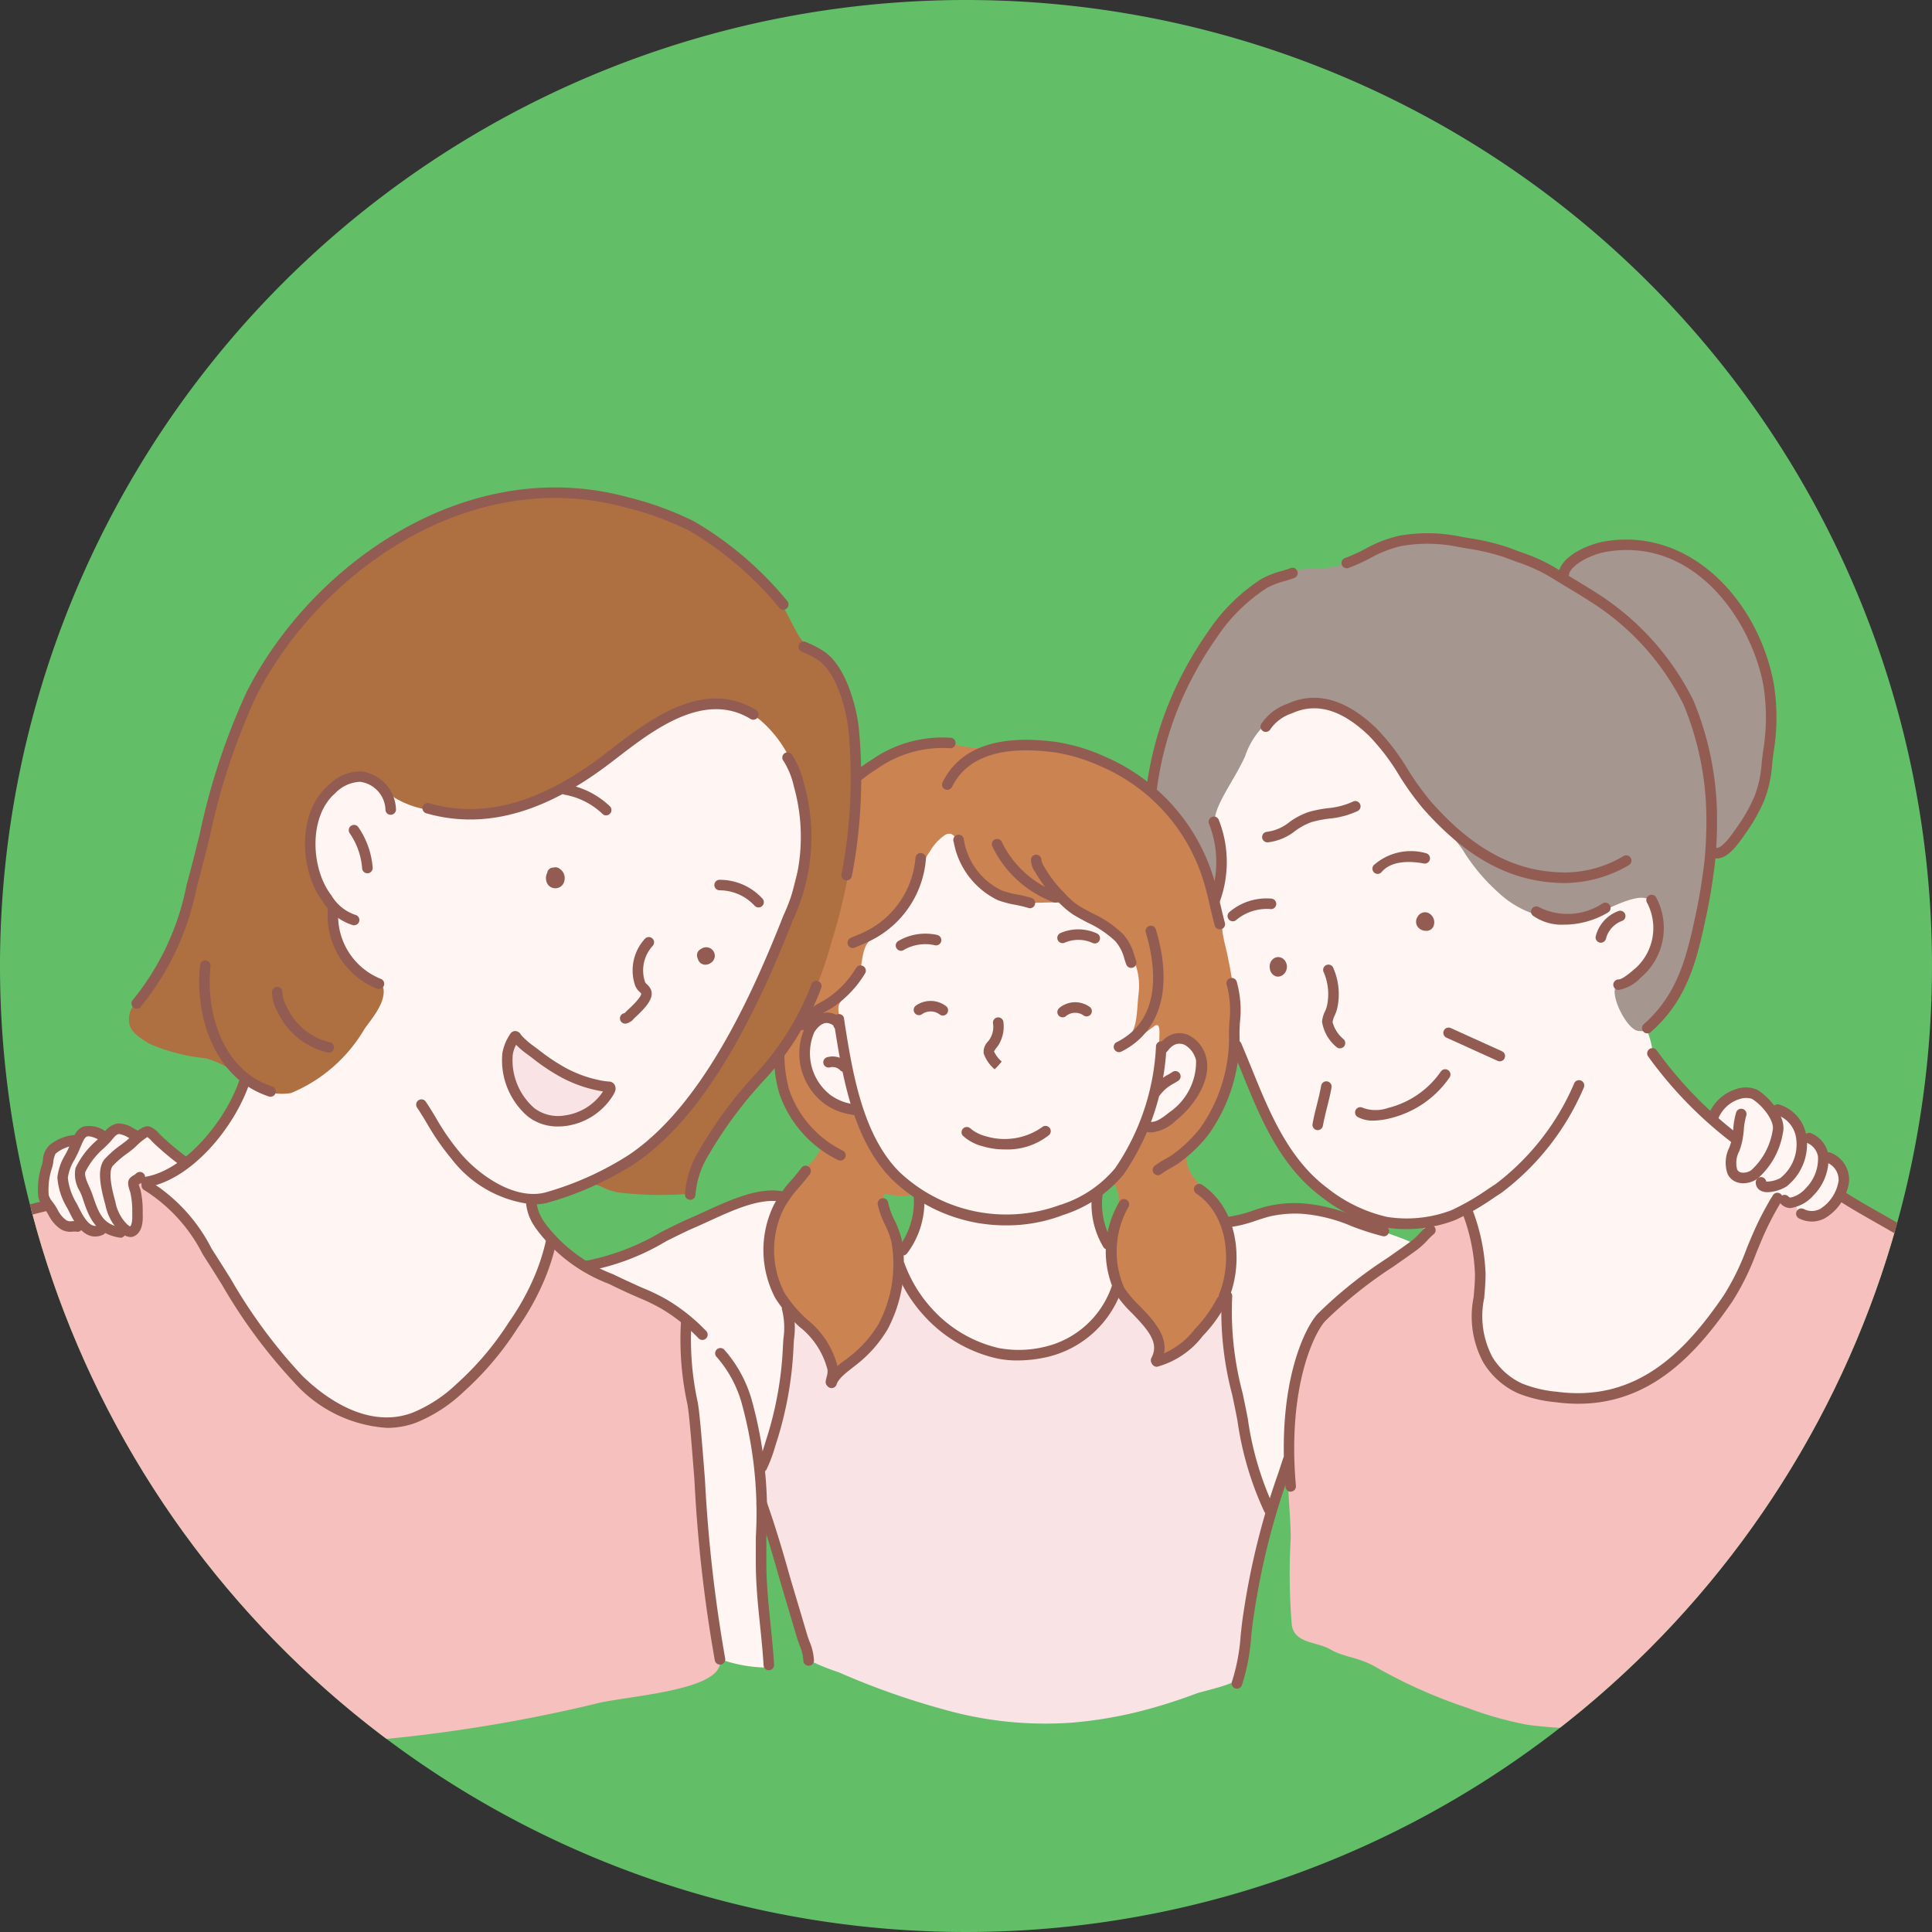
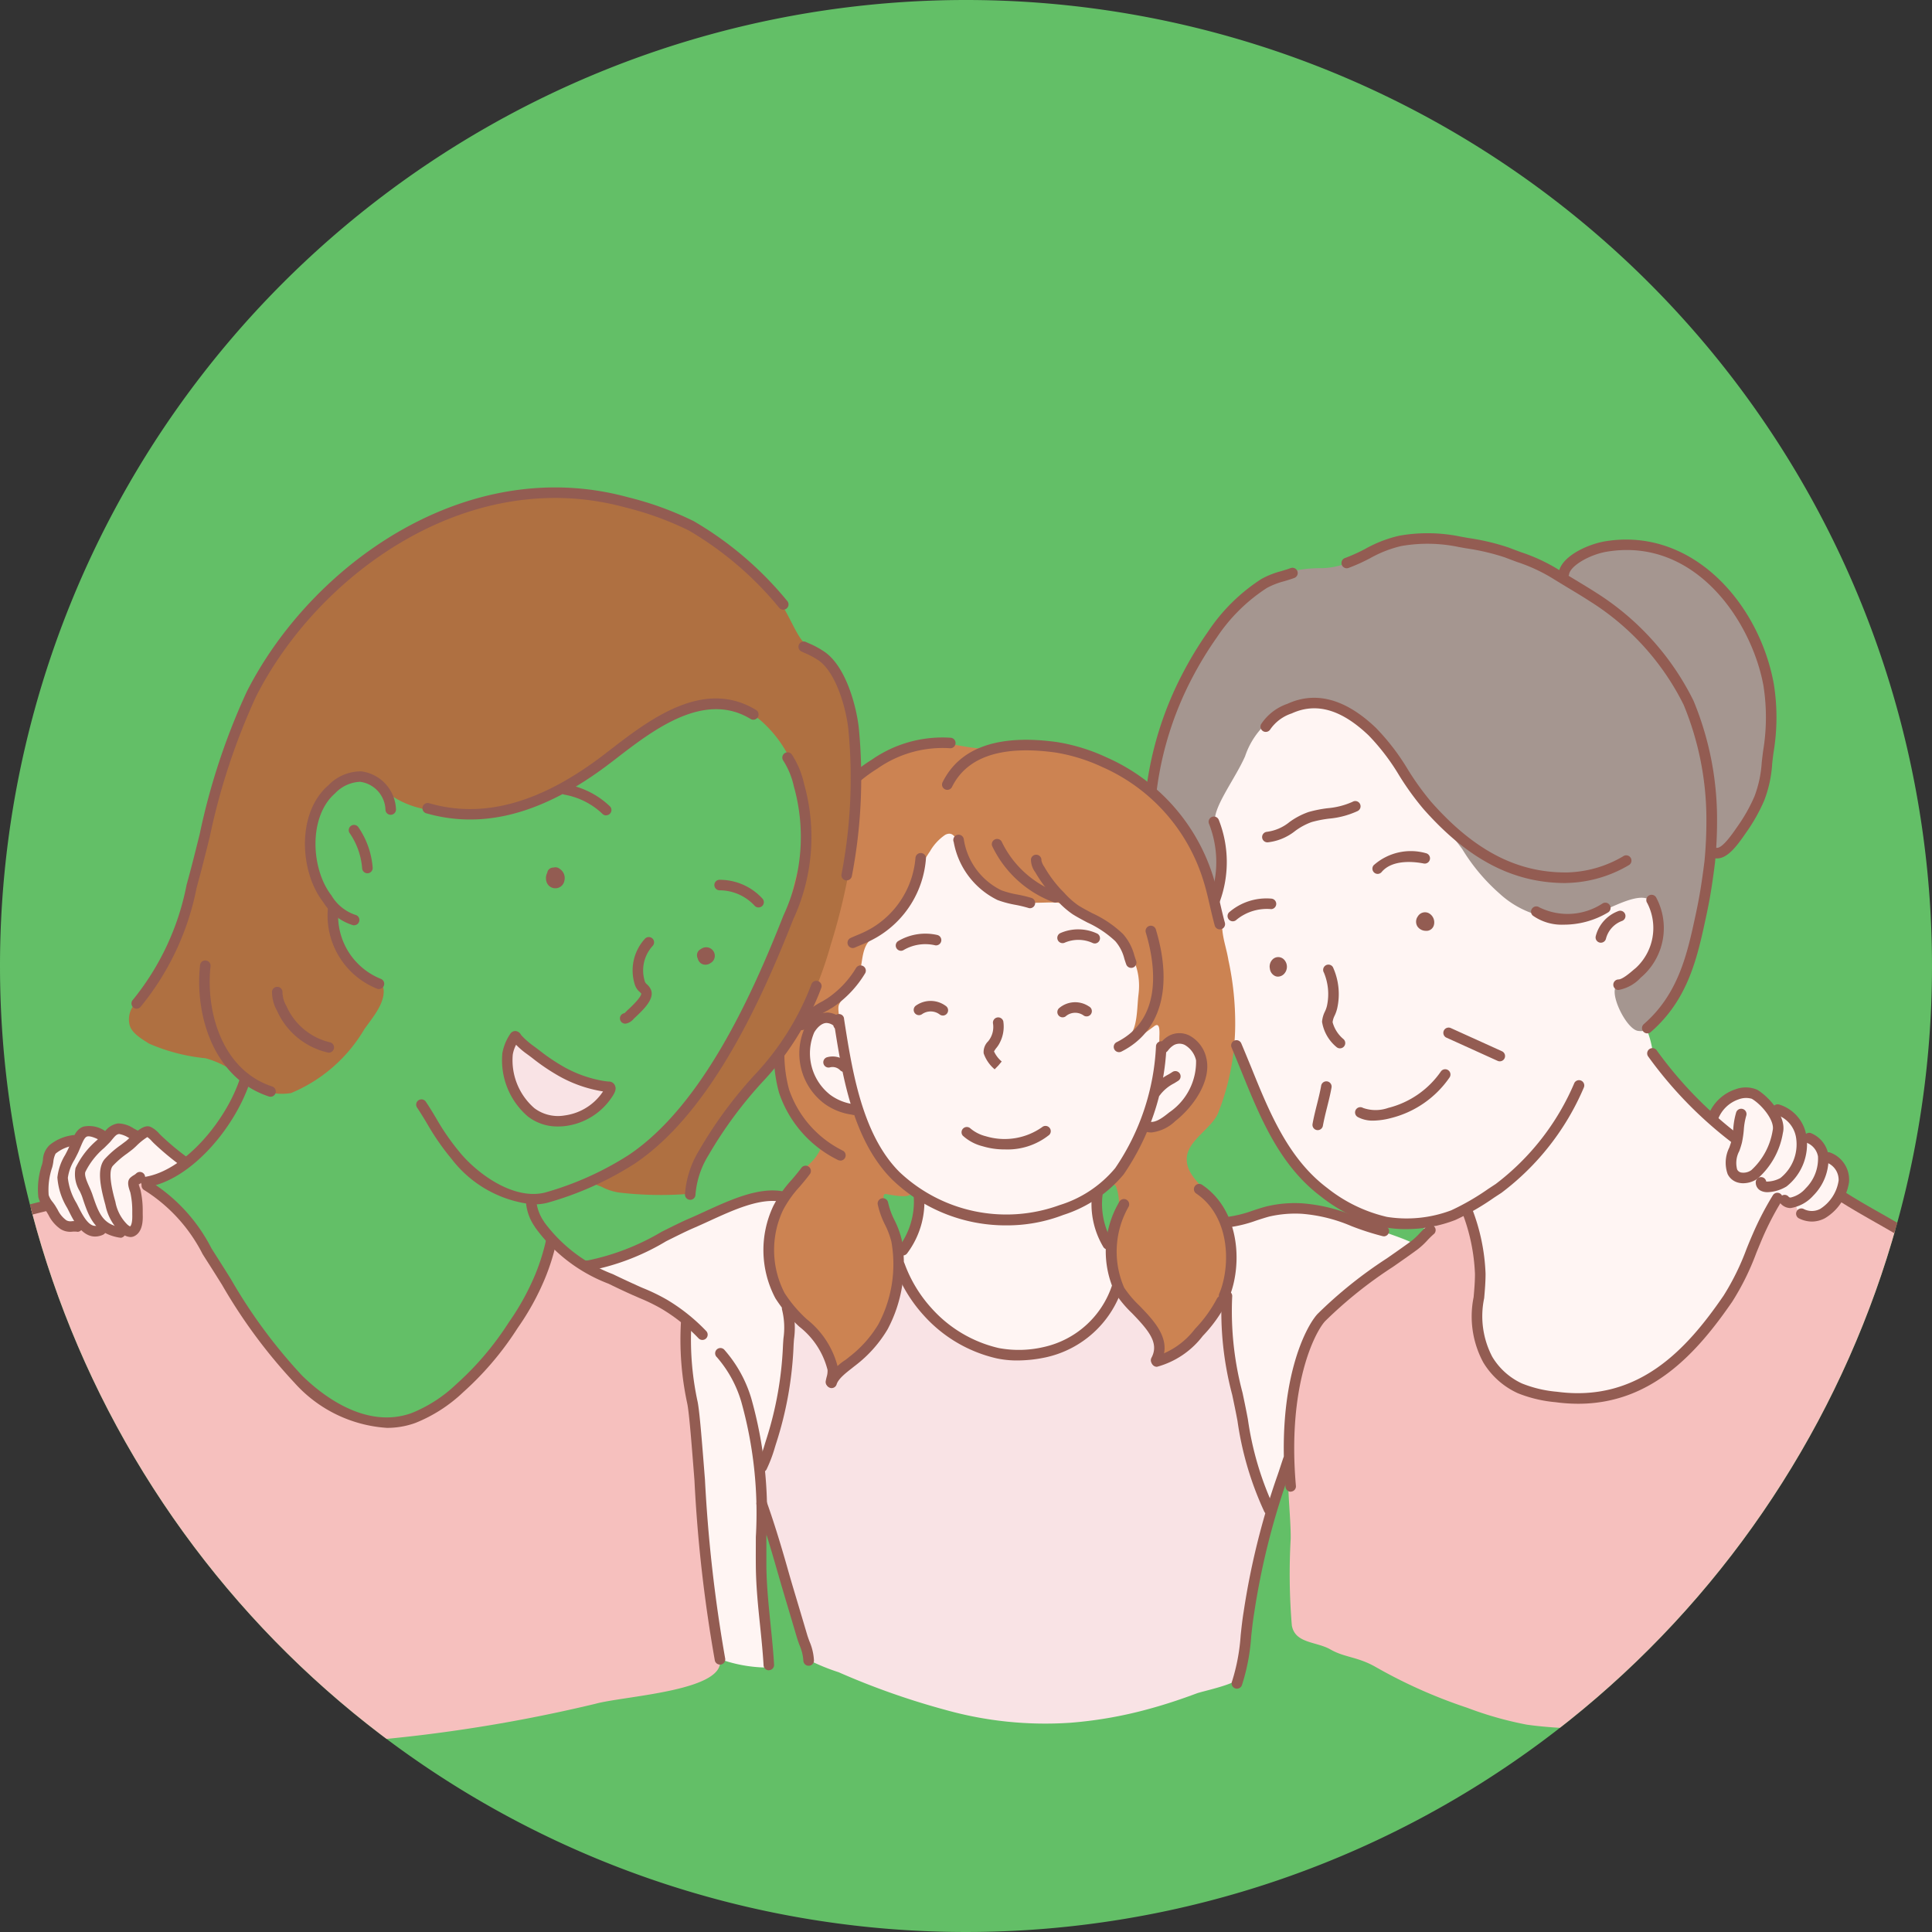
<svg xmlns="http://www.w3.org/2000/svg" width="96.046" height="96.046" viewBox="0 0 96.046 96.046">
  <rect x="0" y="0" width="96.046" height="96.046" fill="#333333" stroke="none" />
  <defs>
    <clipPath id="clip-path">
      <path id="Path_2700" data-name="Path 2700" d="M48.023,0A48.023,48.023,0,1,1,0,48.023,48.023,48.023,0,0,1,48.023,0Z" transform="translate(0)" fill="#3e3434" />
    </clipPath>
  </defs>
  <g id="Group_2269" data-name="Group 2269" transform="translate(-232 -3273.365)">
    <path id="Path_2380" data-name="Path 2380" d="M48.023,0A48.023,48.023,0,1,1,0,48.023,48.023,48.023,0,0,1,48.023,0Z" transform="translate(232 3273.365)" fill="#63bf67" />
    <g id="Mask_Group_7" data-name="Mask Group 7" transform="translate(232 3273.365)" clip-path="url(#clip-path)">
      <g id="Group_2208" data-name="Group 2208" transform="translate(-11.29 24.232)">
        <g id="Group_2112" data-name="Group 2112" transform="translate(0.234 0.157)">
-           <path id="Path_2592" data-name="Path 2592" d="M747.8,592.709c-.236-.218-.078-.818-.155-1.137a3.789,3.789,0,0,0-1.471-2.324c-1.766-1.256-3.956-1.417-6.034-1.551a25.256,25.256,0,0,0-5.464.152,19.786,19.786,0,0,0-3.674,1.1,13.118,13.118,0,0,0-6.85,4.988c-1.6,2.408-1.368,5.578-1.764,8.33a38.575,38.575,0,0,1-1.981,7,4.718,4.718,0,0,1-1.467,2.465c-.35.218-.675.875-1.059,1.022-.429.164-.33.477-.765.618-.134.043-1.283.447-1.258.616.038.252.808.555,1.148,1.423,1.522,3.893,2.4,8.286,5.765,11.094a7.635,7.635,0,0,0,8.783,1.067,13.015,13.015,0,0,0,2.989-2.894,9.549,9.549,0,0,0,1.969-3.032,3.164,3.164,0,0,0,.011-1.212,8.858,8.858,0,0,1-.062-1.507,2.251,2.251,0,0,0-.115-1.277c-.341-.644-.733-1.148-1.024-1.815-.083-.189-.339-.719-.226-.941.083-.162.569-.241.723-.265a8.73,8.73,0,0,0,1.277-.477,13.51,13.51,0,0,0,3.36-1.836,8.924,8.924,0,0,0,1.77-1.591,26.161,26.161,0,0,0,2.956-4.365c.506-.894,1.011-1.978,1.421-2.919,1.013-2.325,2.039-4.56,2.034-7.166C748.633,595.159,748.727,593.563,747.8,592.709Z" transform="translate(-697.45 -579.503)" fill="#fff5f3" fill-rule="evenodd" />
          <path id="Path_2593" data-name="Path 2593" d="M431.046,1043.656a11.393,11.393,0,0,0,1.284,3.507,22.946,22.946,0,0,0,1.482,2.668c.4.629.838,1.229,1.284,1.828,1.769,2.374,4.664,5.131,7.9,4.668a4.263,4.263,0,0,0,1.334-.2c.366-.183.511-.9.642-1.21a29.151,29.151,0,0,0,1.186-4.471,13.552,13.552,0,0,0,.642-4.792c-.064-.492-.211-.969-.3-1.458a32.515,32.515,0,0,0-1.556-6.891,14.6,14.6,0,0,0-1.111-2c-.623-1.015-1.593-2.512-2.767-2.939-.789-.287-.961-.042-1.711.25a12.6,12.6,0,0,0-2.862,1.692,15,15,0,0,0-3.312,3.3,14.362,14.362,0,0,0-1.694,3.53A6.993,6.993,0,0,0,431.046,1043.656Z" transform="translate(-431.037 -995.389)" fill="#fff5f3" fill-rule="evenodd" />
          <path id="Path_2594" data-name="Path 2594" d="M1054.305,1007.131c-.48.2-.767.289-1.058.436-1.048.529,3.742,5.824,3.95,6.972a24.1,24.1,0,0,1,.478,3.343c.03.779-.175,1.572-.195,2.352a16.8,16.8,0,0,0,.584,5.058,5.925,5.925,0,0,0,.424.973c.159.318.719.453,1.008.566a7.149,7.149,0,0,0,2.725.514c.25.009-1.01-6.97-.425-7.739.174-.229,2.326,7.049,2.369,6.8a18,18,0,0,0,.017-3.149,48.969,48.969,0,0,0-.477-4.882c-.041-.409.012-.828-.036-1.238a11.707,11.707,0,0,0-.371-1.663c-.178-.66.141-5.1-.095-5.743-.307-.835-1.079-1.665-1.012-3.194s.816-2.384.563-2.586a2.369,2.369,0,0,0-1.4-.006,8.935,8.935,0,0,0-1.6.585,9.907,9.907,0,0,0-1.087.543,9.378,9.378,0,0,1-1.136.488c-.433.165-1.081.56-1.684.817S1054.745,1006.949,1054.305,1007.131Z" transform="translate(-1012.894 -968.834)" fill="#fff5f3" fill-rule="evenodd" />
          <path id="Path_2595" data-name="Path 2595" d="M1223.1,725.3c-.125-.037-.181-.193-.292-.261-.229-.141-.565.007-.773.086a4.691,4.691,0,0,0-1.562.762,24.532,24.532,0,0,0-2.636,3.239,13.154,13.154,0,0,0-1.961,2.781,7.691,7.691,0,0,0-.677,4.709,11.151,11.151,0,0,0,1.261,2.411,10.949,10.949,0,0,1,1.09,2.579c.22.887,3.093.976,3.565,1.5.253.279-.452,2.551-1.262,3.4-.451.471-.176,2.686.581,3.679a6.286,6.286,0,0,0,5.311,2.64,4.791,4.791,0,0,0,2.1-.817,21.774,21.774,0,0,0,2.538-1.73c.507-.423.988-.659,1.237-1.335.359-.975-1.748-3.7-1.735-5.9,0-.318,1.422-.612,1.77-1.373.483-1.056,1.375-.006,1.989-.993a15.229,15.229,0,0,0,1.381-2.246,7.518,7.518,0,0,0,.215-5.046A14.731,14.731,0,0,0,1234.1,731a16.906,16.906,0,0,0-1.742-2.92,10.105,10.105,0,0,0-1.078-.949,9.94,9.94,0,0,0-4.319-2,8.47,8.47,0,0,0-2.635-.059C1223.922,725.129,1223.489,725.419,1223.1,725.3Z" transform="translate(-1164.378 -707.988)" fill="#fff5f3" fill-rule="evenodd" />
          <path id="Path_2596" data-name="Path 2596" d="M1540.093,1028.02a12.824,12.824,0,0,1-.8,1.439c-.026.048-.6,1.553-.558.444a45.547,45.547,0,0,0-.595-6.764c-.17-1.434-.774-2.648-.793-4.345a17.485,17.485,0,0,1,.195-1.969c.053-.292-.258-3.083.32-3.155a13.163,13.163,0,0,0,1.819-.5,4.445,4.445,0,0,1,3.162.019c.183.075,4.221,1.336,4.29,1.525.993,2.689-4.4,5.049-4.266,7.968.048,1.075.041,2.068.086,3.143a28.976,28.976,0,0,1,.065,5.7c-.08.5-.376,1.223-.779,1.325-.551.139-.421-7.385-1.352-6.933C1540.586,1026.065,1540.461,1027.21,1540.093,1028.02Z" transform="translate(-1465.848 -977.283)" fill="#fff5f3" fill-rule="evenodd" />
          <path id="Path_2597" data-name="Path 2597" d="M1523.1,614.8c-.266-.308-.705.172-1,.373a6.344,6.344,0,0,0-2.037,2.527c-1.652,3.308-1.06,7.185.02,10.575.187.586.472,1.152.695,1.721.26.665.412,1.388.691,2.041a19.2,19.2,0,0,0,3.8,6.245,5.016,5.016,0,0,0,1.776,1.05,6.049,6.049,0,0,0,1.641.6c.761.061,1.832.132,1.907.395a8.366,8.366,0,0,1,.142,1.387,13.259,13.259,0,0,1-.076,2.628c-.19,1.629-.6,3.2.5,4.651a6.57,6.57,0,0,0,5.5,2.377,7.787,7.787,0,0,0,3.334-.564,14.074,14.074,0,0,0,4.8-4.063,17.5,17.5,0,0,0,1.892-3.593,20.78,20.78,0,0,1,1.671-2.73,2.8,2.8,0,0,0,.544-1.181,1.788,1.788,0,0,0-.293-1.083c-.146-.318.362-.416-.517-.977s-2.088-1.408-2.844-2.012a15.208,15.208,0,0,1-3-3.08c-.421-.615-.27-.711-.517-1.439-.6-1.77.829-3.249.965-4.945a10,10,0,0,0-1.41-5.479,15.346,15.346,0,0,0-.957-1.729,12.351,12.351,0,0,0-1.616-1.587,8.108,8.108,0,0,0-1.165-1.07,14.806,14.806,0,0,0-3.932-1.4c-.641-.167-1.347-.084-2-.244a15.4,15.4,0,0,0-3.272-.811,11.575,11.575,0,0,0-3.724.421,3.3,3.3,0,0,0-1.125.85C1523.384,614.731,1523.215,614.935,1523.1,614.8Z" transform="translate(-1448.711 -603.593)" fill="#fff5f3" fill-rule="evenodd" />
          <path id="Path_2598" data-name="Path 2598" d="M1209.375,677.833a2.256,2.256,0,0,1-.006,1.69,2.97,2.97,0,0,0-.357,1.31,9.867,9.867,0,0,0,.26,1.7,9.223,9.223,0,0,0,1.68,2.112,1.727,1.727,0,0,1,.555,1.21c-.01.078,0,.434-.163.572s.267.293.887-.109a8.4,8.4,0,0,0,2.358-2.479,4.789,4.789,0,0,0-.13-4.767,6.46,6.46,0,0,0-.611-.956c-.414-.5-.972-.951-.937-1.656.043-.86,1.2-1.445,1.545-2.2a12.111,12.111,0,0,0,.863-4.394,14.822,14.822,0,0,0-.338-3.246c-.084-.523-.249-.96-.3-1.485a13.239,13.239,0,0,0-.724-2.888,12.308,12.308,0,0,0-1.531-2.678,8.57,8.57,0,0,0-4.554-3.2c-2.346-.8-3.111-.323-4.777-.259-1.273.05-2.448-.573-3.762-.16a8.388,8.388,0,0,0-3.6,2.251c-1.655,1.72-2.168,3.8-2.653,6.048a13.172,13.172,0,0,0-.625,4.741,12.4,12.4,0,0,1,.116,2.378,6.379,6.379,0,0,0,.7,2.924,3.906,3.906,0,0,0,.483.644c.2.2.421.381.615.589.054.058.386.339.363.416a2.17,2.17,0,0,1-.51.749,11.4,11.4,0,0,0-1.623,2,5.023,5.023,0,0,0,0,4.583c.458.886,1.122,1.1,1.712,1.891a3.729,3.729,0,0,1,.8,1.308c.054.47.107,1.114.117,1.218.009.082.1-.217.157-.277.15-.161.35-.346.409-.407.469-.484.625-.4.859-.7a10.282,10.282,0,0,0,.807-.908c.122-.192.474-.739.574-.941a3.839,3.839,0,0,0,.458-1.709,5.518,5.518,0,0,0,.015-2.155c-.2-1.059-.982-2.426-.529-2.339,2.459.473.541-.77-.081-1.547a7.266,7.266,0,0,1-.97-1.641,2.193,2.193,0,0,0-.517-.844c-.247-.181-.568-.177-.848-.326-.7-.373-.9-.434-1.289-1.115-.4-.705-.769-2.192-.06-2.877a1.321,1.321,0,0,1,1.285-.39c.251.1,0-.457.138-.71.25-.465.7-.807.921-1.3s.169-1.111.4-1.585c.169-.352.5-.51.779-.755a5.2,5.2,0,0,0,1.029-1.187c.535-.883.775-1.894,1.375-2.754a2.5,2.5,0,0,1,.764-.83c.42-.209.565.222.688.621a3.556,3.556,0,0,0,2.111,2.492c1.032.476,2.5.134,2.98.3,1.814.631,4.14,2.073,3.828,4.53-.08.63-.034,1.741-.514,2.113-.085.066-.568.381-.568.446s.367.092.541-.029c.386-.27,1-.717,1.323-.958s.255.342.254.646c0,.247-.009.16,0,.366,0,.057-.043.206,0,.171.435-.337.81-1.014,1.666-.387.927.679.5,1.905.187,2.554a3.787,3.787,0,0,1-1.533,1.409c-.315.208-.685.123-.968.3s-.386.7-.667,1.1C1209.678,676.852,1209.078,677.792,1209.375,677.833Z" transform="translate(-1142.857 -643.281)" fill="#cc8352" fill-rule="evenodd" />
          <path id="Path_2599" data-name="Path 2599" d="M729.043,497a17.608,17.608,0,0,1-3.484-.07,2.754,2.754,0,0,1-.866-.293c-.026-.011-.232-.071-.238-.1-.031-.155.225-.306.3-.345a9.224,9.224,0,0,0,1.328-.854,24.554,24.554,0,0,0,3.09-2.943,18.446,18.446,0,0,0,2.628-4.163,55.606,55.606,0,0,0,2.569-5.877,10.143,10.143,0,0,0-.214-6.81,6,6,0,0,0-1.6-2.136c-1.783-1.287-4.077-.646-5.7.5-.8.569-2.355,1.858-3.176,2.405a10.409,10.409,0,0,1-2.421,1.247,8.9,8.9,0,0,1-5.3.32,4.461,4.461,0,0,1-2.2-1.07,1.855,1.855,0,0,0-.875-.592,1.8,1.8,0,0,0-1.222.324,5.614,5.614,0,0,0-.858.868,4.8,4.8,0,0,0-.366,3.811,4.254,4.254,0,0,0,.825,1.222c.4.492-.188.718.229,1.8a3.76,3.76,0,0,0,1.1,1.709c.59.485,1.272.39,1.288.953.021.693-.611,1.4-.968,1.915a7.606,7.606,0,0,1-3.636,3.165,2.807,2.807,0,0,1-2.319-.661,4.814,4.814,0,0,0-1.927-1.067,9.262,9.262,0,0,1-2.82-.731c-.329-.214-.879-.517-.967-.95a1.144,1.144,0,0,1,.386-1.133,8.286,8.286,0,0,0,1.349-1.978,29.327,29.327,0,0,0,2.178-7.137,23.855,23.855,0,0,1,1.9-5.616,19.6,19.6,0,0,1,7.167-8.2,16.7,16.7,0,0,1,5.586-2.247,12.1,12.1,0,0,1,2.446-.215,10.458,10.458,0,0,1,2.129.079,18.422,18.422,0,0,1,2.461.624c2.132.725,5.17,2.446,6.607,4.607.846,1.272.968,2.151,1.749,2.581a3.477,3.477,0,0,1,1.521,1.63,13.531,13.531,0,0,1,.707,5.993,24.616,24.616,0,0,1-.45,3.544,30.335,30.335,0,0,1-.868,3.485,19.626,19.626,0,0,1-1.679,4.136c-.029.051-.71,1.188-.856,1.385-.515.694-1.1,1.336-1.642,2.007a15.19,15.19,0,0,0-2.549,3.832C729.238,496.326,729.406,496.895,729.043,497Z" transform="translate(-683.749 -462.037)" fill="#af7041" fill-rule="evenodd" />
          <path id="Path_2600" data-name="Path 2600" d="M1490.862,515.886a7.4,7.4,0,0,0-.128-3.394c-.218-.7.944-2.157,1.474-3.354a3.894,3.894,0,0,1,3.28-2.643c1.409-.065,1.933.4,2.9,1.318,1.206,1.139,2.279,3.146,3.275,4.286.462.529.923,1.084,1.34,1.651a9.537,9.537,0,0,0,1.848,2.206,4.736,4.736,0,0,0,4.675,1.031c.76-.187,2.549-1.391,3.006-.479a2.867,2.867,0,0,1-.469,3.033,2.538,2.538,0,0,1-1.3.959c-.581.18.352,2.193.979,2.289,1.254.191,2.062-2.182,2.477-3.063a16.18,16.18,0,0,0,.891-3.906,7.36,7.36,0,0,0,.169-1.408c.006-.218.083-.466.322-.466.386,0,.515-.318,1.032-.763,1.277-1.1,1.768-3.8,1.766-5.429a9.5,9.5,0,0,0-.168-2.718,12.254,12.254,0,0,0-2.587-4.514c-1.265-1.252-3.6-2.35-5.524-1.845a4.843,4.843,0,0,0-1.615.737c-.292.215-.225.471-.516.769a18.4,18.4,0,0,0-2.526-1.191,14.816,14.816,0,0,0-3.292-.7,10.218,10.218,0,0,0-2.735.158,21.167,21.167,0,0,0-2.3,1.136,3.646,3.646,0,0,1-1.151.2,6.313,6.313,0,0,0-2.743.6,8.364,8.364,0,0,0-1.635,1.345,18.817,18.817,0,0,0-2.138,3.144c-.721,1.307-2.245,6-1.876,6.212C1490.076,512.54,1490.645,516.775,1490.862,515.886Z" transform="translate(-1419.255 -495.929)" fill="#a59690" fill-rule="evenodd" />
          <path id="Path_2601" data-name="Path 2601" d="M575.472,1019.166c-.033-.041.5-3.525.562-3.978a57.03,57.03,0,0,0,.651-8.062c-.047-3.426-1.266-5.742-3-8.59-.42-.691-1.328-1.671-1.819-2.307-.08-.1-.977-.518-.922-.579a32.236,32.236,0,0,1,6.569-1.9c1.623-.316,2.2-.931,2.681-.657,3.129,1.763,4.754,7.691,8.978,10.912a4.413,4.413,0,0,0,2.6,1.046c3.894.1,6.807-4.8,7.967-7.29.261-.561.626-1.872.729-1.7a12.391,12.391,0,0,0,3.22,2.044c.991.484,3.361,1.5,3.355,1.849-.056,3.106.659,5.512.73,7.607.113,3.323.309,7.2.944,9.145.545,1.669-4.683,1.908-6.149,2.309a76.449,76.449,0,0,1-16.991,2.108,21.186,21.186,0,0,1-7.129-.918C577.926,1020.008,575.845,1019.622,575.472,1019.166Z" transform="translate(-561.9 -958.706)" fill="#f6c0be" fill-rule="evenodd" />
          <path id="Path_2602" data-name="Path 2602" d="M1593.019,1008.792a30.952,30.952,0,0,1-.057-4.3c.015-1.149-.226-2.719-.1-4.418a19.72,19.72,0,0,1,.163-2.208c.146-.722.21-1.213.465-2.284a6.555,6.555,0,0,1,.385-1.182,3.836,3.836,0,0,1,1.277-1.7,12.6,12.6,0,0,1,2.258-1.611c.736-.494.866-.619,1.25-.912.729-.556,1.2-1.008,1.875-1.554a1.057,1.057,0,0,1,.927-.352c.378.009.245.083.341.16.242.194.35,1.029.415,1.3a8.519,8.519,0,0,1,.105,3.335,3.836,3.836,0,0,0,3.438,4.506,7.44,7.44,0,0,0,4.172-.5,8.594,8.594,0,0,0,2.4-1.525,17.529,17.529,0,0,0,2.049-2.413,12.47,12.47,0,0,0,1.438-2.757,19.789,19.789,0,0,1,1.287-2.656,3.387,3.387,0,0,1,1.256-1.456c.214-.1.7.442,1.157.708s2.054,1.256,3.308,2.067a21.9,21.9,0,0,1,2.068,1.309c.925.7,2.666,1.99,3.805,2.676a14.292,14.292,0,0,1,4.631,4.059,16.455,16.455,0,0,1,.991,1.735,20.942,20.942,0,0,1,1.247,3.56,24,24,0,0,1,.655,5.694,2.762,2.762,0,0,1-.306,1.659,3.608,3.608,0,0,1-2.026,1.638,28.953,28.953,0,0,1-3.177.926,18.231,18.231,0,0,1-2.609.826c-1.129.143-2.269.181-3.4.257-2.035.136-3.988.528-6.017.7-1.483.123-2.558-.1-4.018-.062-.793.02-1.579.152-2.371.182a19.425,19.425,0,0,1-3.683-.175c-1.309-.111-2.629-.111-3.929-.3a17.629,17.629,0,0,1-2.945-.835,25.164,25.164,0,0,1-4.582-2.044c-.888-.5-1.526-.456-2.223-.857S1593.179,1009.7,1593.019,1008.792Z" transform="translate(-1517.742 -952.377)" fill="#f6c0be" fill-rule="evenodd" />
          <path id="Path_2603" data-name="Path 2603" d="M992.708,882.68a13.771,13.771,0,0,0,3.465,2.126c.4.172.862.163,1.245.34.156.072-.128.414-.186.507a1.99,1.99,0,0,1-.763.714,3.392,3.392,0,0,1-1.144.5,2.614,2.614,0,0,1-2.971-2.046,3.124,3.124,0,0,1,.1-1.71C992.485,883,992.585,882.576,992.708,882.68Z" transform="translate(-956.002 -855.48)" fill="#f9e3e5" fill-rule="evenodd" />
          <path id="Path_2604" data-name="Path 2604" d="M1188.52,1079.3c-.182-.169-.18-.513-.363-1.168s-.662-2.116-1.09-3.427a25.883,25.883,0,0,1-.973-3.273,3.68,3.68,0,0,1,.272-2.55,6.238,6.238,0,0,0,.68-2.2,15.508,15.508,0,0,0,.261-2.016,4.318,4.318,0,0,1,.125-.938,3.315,3.315,0,0,0,.089-.792c.014-.211.019-.246.023-.465s-.063-.471.03-.442a.683.683,0,0,1,.484.342c.486.708,1.021.936,1.408,1.708a3.874,3.874,0,0,1,.162.746c.011.119-.042.446.043.53a7.4,7.4,0,0,0,.782-.782c.4-.368.9-.8,1.259-1.207a5.149,5.149,0,0,0,1.119-2.639c.032-.16.122-1.01.224-.96s.213.495.251.616a5.354,5.354,0,0,0,.85,1.384,7.526,7.526,0,0,0,3.519,2.206,5.5,5.5,0,0,0,4.378-.876,8.712,8.712,0,0,0,1.4-1.671,3.41,3.41,0,0,1,.263-.547c.129-.168.3.229.48.425a7.467,7.467,0,0,1,1.523,1.774,1.081,1.081,0,0,1,.169.892,2.337,2.337,0,0,0-.155.5c.02.154.884-.362.976-.423a5.574,5.574,0,0,0,1.588-1.533,7.459,7.459,0,0,0,.613-1.007c.16-.322.307-.086.3.04a9.735,9.735,0,0,0,.03,1.027c.04.358.105,1.379.267,2.156s.407,2.026.445,2.365c.077.677.174,1.059.208,1.271.077.482.442,1.321.57,1.785s.728,1.466.626,1.823c-.983,3.455-1.1,6.423-1.569,8.214-.075.286-1.759.639-2.034.742-.775.29-1.558.551-2.357.768a20.838,20.838,0,0,1-3.92.692,18.416,18.416,0,0,1-6.226-.641,37.533,37.533,0,0,1-5.3-1.87A10.5,10.5,0,0,1,1188.52,1079.3Z" transform="translate(-1137.202 -1021.136)" fill="#f9e3e5" fill-rule="evenodd" />
          <path id="Path_2605" data-name="Path 2605" d="M642.032,954.868a6.06,6.06,0,0,1-1.272-1.036,1.961,1.961,0,0,0-.548-.488c-.3-.122-.426.174-.693.152-.339-.027-.647-.393-1.007-.255-.215.083-.376.412-.621.393-.325-.026-.55-.382-.9-.274-.213.065-.218.413-.406.5-.09.04-.31-.055-.409-.05a1.265,1.265,0,0,0-.771.317,2.288,2.288,0,0,0-.254.755,3.053,3.053,0,0,0-.253,1.372,3.692,3.692,0,0,0,.327.788,1.752,1.752,0,0,0,.642.817,1.915,1.915,0,0,0,.718.232c.143,0,.262-.115.416-.046a2.494,2.494,0,0,0,.66.3c.2.026.289-.149.44-.153.247-.006.437.29.7.2.113-.04.115-.112.195-.18.119-.1.286.211.406.063a.806.806,0,0,0,.2-.346,3.722,3.722,0,0,0,.1-1.322c-.022-.189-.126-.478-.032-.665.064-.127.453-.089.577-.136.391-.15.71-.469,1.116-.6C641.457,955.169,642.134,954.924,642.032,954.868Z" transform="translate(-621.699 -921.467)" fill="#fff5f3" fill-rule="evenodd" />
          <path id="Path_2606" data-name="Path 2606" d="M1919.383,926c-.145.3.692.836.994,1.045.369.255-.084.5-.2,1.362-.049.361.486.777.853.784.133,0,.323-.138.454-.079.208.094.323.3.549.395.11.044.334-.03.422.06.173.177.207.452.4.63a.544.544,0,0,0,.344.124c.05,0,.165-.094.219-.049.12.1.107.33.2.449a1.392,1.392,0,0,0,.521.321c.946.2,2.1-1.425,1.731-2.288-.172-.4-.711-.454-.958-.757-.125-.152-.172-.353-.288-.511-.2-.267-.46-.244-.69-.409-.249-.178-.356-.62-.593-.845-.2-.186-.521-.2-.694-.374C1922.118,925.331,1920.458,923.743,1919.383,926Z" transform="translate(-1823.178 -894.913)" fill="#fff5f3" fill-rule="evenodd" />
        </g>
        <g id="Group_2191" data-name="Group 2191" transform="translate(0 0)">
          <g id="Group_2113" data-name="Group 2113" transform="translate(72.491 27.475)">
            <path id="Path_2607" data-name="Path 2607" d="M1557.74,894.121a5.341,5.341,0,0,1-1.025-.091,7.98,7.98,0,0,1-3.185-1.536c-2.049-1.542-3.012-3.914-3.943-6.208-.164-.4-.327-.8-.494-1.2a.262.262,0,0,1,.482-.205c.168.395.332.8.5,1.206.9,2.228,1.84,4.532,3.773,5.987a7.47,7.47,0,0,0,2.973,1.44,6.269,6.269,0,0,0,3.193-.327,12.062,12.062,0,0,0,1.841-1.065l.376-.247a12.374,12.374,0,0,0,3.908-5.025.262.262,0,0,1,.469.232,12.841,12.841,0,0,1-4.092,5.232l-.373.244a12.478,12.478,0,0,1-1.924,1.11A6.724,6.724,0,0,1,1557.74,894.121Z" transform="translate(-1549.071 -884.725)" fill="#935c52" />
          </g>
          <g id="Group_2114" data-name="Group 2114" transform="translate(90.612 21.041)">
            <path id="Path_2608" data-name="Path 2608" d="M1829.72,786.771a.258.258,0,0,1-.056-.006.262.262,0,0,1-.2-.312,1.8,1.8,0,0,1,1.147-1.262.262.262,0,0,1,.156.5,1.28,1.28,0,0,0-.792.875A.262.262,0,0,1,1829.72,786.771Z" transform="translate(-1829.458 -785.179)" fill="#935c52" />
          </g>
          <g id="Group_2115" data-name="Group 2115" transform="translate(91.477 20.261)">
            <path id="Path_2609" data-name="Path 2609" d="M1843.1,777.821h-.013a.262.262,0,0,1,.01-.523h0c.2,0,.583-.33.767-.489l.1-.082a2.7,2.7,0,0,0,.57-3.225.262.262,0,1,1,.441-.282,3.223,3.223,0,0,1-.674,3.908l-.091.078A1.964,1.964,0,0,1,1843.1,777.821Z" transform="translate(-1842.83 -773.099)" fill="#935c52" />
          </g>
          <g id="Group_2116" data-name="Group 2116" transform="translate(74.411 23.347)">
            <path id="Path_2610" data-name="Path 2610" d="M1579.183,821.826a.36.36,0,0,1-.12-.02.459.459,0,0,1-.282-.373.5.5,0,0,1,.153-.48h0a.4.4,0,0,1,.573.051.516.516,0,0,1-.039.705A.433.433,0,0,1,1579.183,821.826Zm-.078-.483a.176.176,0,0,0,.063.031.118.118,0,0,0,.095-.014l-.043-.054a.135.135,0,0,0-.1.012.046.046,0,0,0-.014.025Zm.115-.036.043.053a.116.116,0,0,0,.021-.021.145.145,0,0,0-.062-.031Z" transform="translate(-1578.772 -820.854)" fill="#935c52" />
          </g>
          <g id="Group_2117" data-name="Group 2117" transform="translate(74.543 23.492)">
            <path id="Path_2611" data-name="Path 2611" d="M1581.117,823.708a.261.261,0,0,1-.206-.1l-.042-.052a.262.262,0,0,1-.038-.26l.015-.038a.262.262,0,0,1,.34-.146l.039.015a.3.3,0,0,1-.109.58Z" transform="translate(-1580.814 -823.094)" fill="#935c52" />
          </g>
          <g id="Group_2118" data-name="Group 2118" transform="translate(81.687 21.116)">
            <path id="Path_2612" data-name="Path 2612" d="M1691.846,787.266a.507.507,0,0,1-.422-.221.448.448,0,0,1,.024-.5h0a.417.417,0,0,1,.524-.165.519.519,0,0,1,.273.6.384.384,0,0,1-.319.285A.5.5,0,0,1,1691.846,787.266Zm-.106-.418a.294.294,0,0,0,.054.015.121.121,0,0,0,.085-.026.017.017,0,0,1,0,0h0l0,0a.1.1,0,0,0-.035-.09.116.116,0,0,0-.058.027l-.122-.082.122.082a.152.152,0,0,0-.05.08A0,0,0,0,1,1691.74,786.848Zm-.074-.16h0Z" transform="translate(-1691.358 -786.34)" fill="#935c52" />
          </g>
          <g id="Group_2119" data-name="Group 2119" transform="translate(81.817 21.194)">
            <path id="Path_2613" data-name="Path 2613" d="M1693.693,788.206a.261.261,0,0,1-.224-.126c-.019-.03-.029-.045-.036-.054a.313.313,0,0,1-.068-.188.269.269,0,0,1,.239-.289.255.255,0,0,1,.278.207c.01.014.021.031.034.054a.261.261,0,0,1-.223.4Z" transform="translate(-1693.364 -787.548)" fill="#935c52" />
          </g>
          <g id="Group_2120" data-name="Group 2120" transform="translate(77.012 23.724)">
            <path id="Path_2614" data-name="Path 2614" d="M1619.913,830.85a.261.261,0,0,1-.169-.062,2.044,2.044,0,0,1-.722-1.259,1.394,1.394,0,0,1,.145-.513,1.35,1.35,0,0,0,.1-.281,2.765,2.765,0,0,0-.152-1.65.262.262,0,1,1,.448-.272,3.235,3.235,0,0,1,.219,2.018,1.774,1.774,0,0,1-.135.394.958.958,0,0,0-.1.326,1.651,1.651,0,0,0,.537.837.262.262,0,0,1-.169.461Z" transform="translate(-1619.021 -826.689)" fill="#935c52" />
          </g>
          <g id="Group_2121" data-name="Group 2121" transform="translate(78.664 28.917)">
            <path id="Path_2615" data-name="Path 2615" d="M1645.473,909.6a1.562,1.562,0,0,1-.754-.172.262.262,0,1,1,.25-.46,1.874,1.874,0,0,0,1.25,0,4.513,4.513,0,0,0,2.628-1.823.262.262,0,0,1,.42.313,5.009,5.009,0,0,1-2.922,2.018A3.7,3.7,0,0,1,1645.473,909.6Z" transform="translate(-1644.582 -907.039)" fill="#935c52" />
          </g>
          <g id="Group_2122" data-name="Group 2122" transform="translate(76.537 29.54)">
            <path id="Path_2616" data-name="Path 2616" d="M1611.93,919.093a.262.262,0,0,1-.258-.308c.058-.327.139-.65.217-.962s.154-.617.209-.926a.262.262,0,1,1,.515.092c-.058.326-.139.649-.217.961s-.154.618-.21.927A.262.262,0,0,1,1611.93,919.093Z" transform="translate(-1611.668 -916.682)" fill="#935c52" />
          </g>
          <g id="Group_2123" data-name="Group 2123" transform="translate(83.052 26.857)">
            <path id="Path_2617" data-name="Path 2617" d="M1715.279,876.844a.263.263,0,0,1-.108-.023l-2.536-1.15a.262.262,0,1,1,.216-.477l2.537,1.15a.262.262,0,0,1-.108.5Z" transform="translate(-1712.481 -875.171)" fill="#935c52" />
          </g>
          <g id="Group_2124" data-name="Group 2124" transform="translate(79.517 18.103)">
            <path id="Path_2618" data-name="Path 2618" d="M1658.039,740.826a.262.262,0,0,1-.2-.43,2.774,2.774,0,0,1,2.6-.6.262.262,0,0,1-.1.514c-.45-.089-1.554-.225-2.1.419A.261.261,0,0,1,1658.039,740.826Z" transform="translate(-1657.778 -739.716)" fill="#935c52" />
          </g>
          <g id="Group_2125" data-name="Group 2125" transform="translate(72.315 20.441)">
            <path id="Path_2619" data-name="Path 2619" d="M1546.61,777.022a.262.262,0,0,1-.187-.445,2.837,2.837,0,0,1,2.1-.683h0a.262.262,0,0,1,0,.523,2.385,2.385,0,0,0-1.728.526A.261.261,0,0,1,1546.61,777.022Z" transform="translate(-1546.348 -775.894)" fill="#935c52" />
          </g>
          <g id="Group_2126" data-name="Group 2126" transform="translate(74.025 15.596)">
            <path id="Path_2620" data-name="Path 2620" d="M1573.055,702.971a.262.262,0,0,1-.012-.523,2.219,2.219,0,0,0,1.116-.483,3.629,3.629,0,0,1,.948-.5,6.143,6.143,0,0,1,.958-.191,3.811,3.811,0,0,0,1.234-.318.262.262,0,1,1,.239.465,4.264,4.264,0,0,1-1.4.371,5.671,5.671,0,0,0-.878.173,3.192,3.192,0,0,0-.812.438,2.655,2.655,0,0,1-1.381.57Z" transform="translate(-1572.793 -700.924)" fill="#935c52" />
          </g>
          <g id="Group_2127" data-name="Group 2127" transform="translate(71.381 16.377)">
            <path id="Path_2621" data-name="Path 2621" d="M1532.176,717.426a.262.262,0,0,1-.247-.349,5.2,5.2,0,0,0-.024-3.7.262.262,0,1,1,.479-.21,5.728,5.728,0,0,1,.038,4.084A.262.262,0,0,1,1532.176,717.426Z" transform="translate(-1531.883 -713.011)" fill="#935c52" />
          </g>
          <g id="Group_2128" data-name="Group 2128" transform="translate(73.949 10.459)">
            <path id="Path_2622" data-name="Path 2622" d="M1586.8,630.65c-2.6,0-4.846-1.171-7.065-3.68a13.952,13.952,0,0,1-1.213-1.679,10.828,10.828,0,0,0-1.512-1.979c-1.357-1.294-2.608-1.652-3.823-1.095a2.085,2.085,0,0,0-1.072.8.262.262,0,0,1-.453-.262,2.556,2.556,0,0,1,1.307-1.014c1.412-.648,2.893-.247,4.4,1.192a11.208,11.208,0,0,1,1.59,2.072,13.594,13.594,0,0,0,1.166,1.617c2.139,2.417,4.281,3.53,6.766,3.5a5.749,5.749,0,0,0,2.768-.8.262.262,0,1,1,.288.437,6.335,6.335,0,0,1-3.05.886Z" transform="translate(-1571.629 -621.442)" fill="#935c52" />
          </g>
          <g id="Group_2129" data-name="Group 2129" transform="translate(87.39 20.65)">
            <path id="Path_2623" data-name="Path 2623" d="M1781.235,780.218a2.488,2.488,0,0,1-1.545-.452.262.262,0,0,1,.323-.411,3.167,3.167,0,0,0,3.129-.18.262.262,0,1,1,.288.437A4.273,4.273,0,0,1,1781.235,780.218Z" transform="translate(-1779.591 -779.132)" fill="#935c52" />
          </g>
          <g id="Group_2130" data-name="Group 2130" transform="translate(68.271 3.993)">
            <path id="Path_2624" data-name="Path 2624" d="M1484.034,532.7l-.035,0a.262.262,0,0,1-.225-.294,17.049,17.049,0,0,1,1.835-5.811,18.375,18.375,0,0,1,1.245-2.042,9.1,9.1,0,0,1,2.647-2.607,4.214,4.214,0,0,1,.984-.389c.156-.047.31-.093.458-.148a.262.262,0,1,1,.182.491c-.158.059-.324.108-.49.158a3.765,3.765,0,0,0-.864.336,8.587,8.587,0,0,0-2.49,2.462,17.8,17.8,0,0,0-1.209,1.982,16.533,16.533,0,0,0-1.779,5.635A.262.262,0,0,1,1484.034,532.7Z" transform="translate(-1483.772 -521.389)" fill="#935c52" />
          </g>
          <g id="Group_2131" data-name="Group 2131" transform="translate(77.99 2.277)">
            <path id="Path_2625" data-name="Path 2625" d="M1649.346,519.7a.262.262,0,0,1-.172-.459c1.732-1.51,2.161-3.506,2.577-5.436.187-.87.29-1.492.439-2.658a21.081,21.081,0,0,0,.094-2.278,14.889,14.889,0,0,0-1.128-5.5,12.8,12.8,0,0,0-4.634-5.131c-.4-.257-.66-.415-.982-.608-.241-.145-.515-.309-.9-.548a8.417,8.417,0,0,0-1.752-.811c-.2-.072-.4-.148-.633-.237a11.206,11.206,0,0,0-1.9-.445l-.388-.069a7.565,7.565,0,0,0-2.854-.046,5.891,5.891,0,0,0-1.551.608,9.219,9.219,0,0,1-1.055.476.262.262,0,1,1-.172-.494,8.689,8.689,0,0,0,.993-.45,6.266,6.266,0,0,1,1.7-.656,8.061,8.061,0,0,1,3.038.047l.383.068a11.537,11.537,0,0,1,2,.473c.226.088.431.163.623.234a8.833,8.833,0,0,1,1.848.857c.383.237.655.4.894.544.326.2.593.356,1,.617a13.343,13.343,0,0,1,4.83,5.363,15.38,15.38,0,0,1,1.17,5.683,21.354,21.354,0,0,1-.1,2.368c-.151,1.184-.255,1.815-.446,2.7-.433,2.013-.882,4.1-2.745,5.72A.26.26,0,0,1,1649.346,519.7Z" transform="translate(-1634.155 -494.837)" fill="#935c52" />
          </g>
          <g id="Group_2132" data-name="Group 2132" transform="translate(88.779 2.592)">
            <path id="Path_2626" data-name="Path 2626" d="M1808.952,515.568a.67.67,0,0,1-.252-.05.262.262,0,1,1,.195-.486c.275.11.82-.685,1.053-1.024a8.225,8.225,0,0,0,.866-1.528,5.729,5.729,0,0,0,.361-1.691c.023-.2.046-.4.074-.6a10.127,10.127,0,0,0,.01-3.213c-.584-3.191-3.378-7.367-7.76-6.662-.871.14-1.811.691-1.9,1.113a.262.262,0,1,1-.512-.106c.168-.811,1.488-1.389,2.328-1.523,4.29-.691,7.621,3.06,8.358,7.084a10.5,10.5,0,0,1-.006,3.383c-.028.19-.05.385-.072.582a6.11,6.11,0,0,1-.4,1.848,8.756,8.756,0,0,1-.911,1.608C1810.006,514.848,1809.513,515.568,1808.952,515.568Z" transform="translate(-1801.082 -499.716)" fill="#935c52" />
          </g>
          <g id="Group_2133" data-name="Group 2133" transform="translate(93.185 27.887)">
            <path id="Path_2627" data-name="Path 2627" d="M1873.569,895.794a.261.261,0,0,1-.121-.03,20.348,20.348,0,0,1-4.137-4.257.262.262,0,1,1,.436-.289,19.953,19.953,0,0,0,3.944,4.083.262.262,0,0,1-.122.494Z" transform="translate(-1869.267 -891.101)" fill="#935c52" />
          </g>
          <g id="Group_2134" data-name="Group 2134" transform="translate(102.645 35.02)">
            <path id="Path_2628" data-name="Path 2628" d="M2028.364,1010.9a.262.262,0,0,1-.213-.109,15.49,15.49,0,0,0-4.111-3.441c-.339-.224-.671-.445-.989-.663-.509-.351-1.015-.718-1.5-1.073-.673-.488-1.369-.993-2.075-1.456-.624-.409-1.3-.794-1.956-1.167-.583-.332-1.186-.675-1.758-1.038a.262.262,0,1,1,.28-.442c.562.356,1.159.7,1.737,1.025.662.377,1.346.766,1.984,1.184.717.47,1.418.979,2.1,1.47.487.353.99.719,1.494,1.065.315.217.645.435.981.658a16.109,16.109,0,0,1,4.246,3.571.262.262,0,0,1-.212.415Z" transform="translate(-2015.637 -1001.473)" fill="#935c52" />
          </g>
          <g id="Group_2135" data-name="Group 2135" transform="translate(116.024 45.31)">
            <path id="Path_2629" data-name="Path 2629" d="M2225.242,1171.964h-.006a.261.261,0,0,1-.255-.268,22.049,22.049,0,0,0-.94-7.456,19.658,19.658,0,0,0-1.363-3.161.262.262,0,1,1,.457-.255,20.163,20.163,0,0,1,1.4,3.25,22.556,22.556,0,0,1,.967,7.634A.261.261,0,0,1,2225.242,1171.964Z" transform="translate(-2222.644 -1160.689)" fill="#935c52" />
          </g>
          <g id="Group_2136" data-name="Group 2136" transform="translate(75.111 36.64)">
            <path id="Path_2630" data-name="Path 2630" d="M1589.958,1039.826a.262.262,0,0,1-.26-.239c-.455-5.193,1-7.974,1.6-8.607a21.777,21.777,0,0,1,3.437-2.755c.411-.286.82-.571,1.217-.862a3.278,3.278,0,0,0,.42-.392,4.425,4.425,0,0,1,.387-.372.262.262,0,0,1,.332.4,3.979,3.979,0,0,0-.341.33,3.735,3.735,0,0,1-.489.452c-.4.294-.813.581-1.228.87a21.392,21.392,0,0,0-3.356,2.685c-.518.546-1.9,3.226-1.462,8.2a.261.261,0,0,1-.238.283Z" transform="translate(-1589.612 -1026.539)" fill="#935c52" />
          </g>
          <g id="Group_2137" data-name="Group 2137" transform="translate(83.962 35.077)">
            <path id="Path_2631" data-name="Path 2631" d="M1732.34,1012.832a8.483,8.483,0,0,1-1.123-.077,6.6,6.6,0,0,1-1.876-.446,3.882,3.882,0,0,1-1.72-1.532,4.814,4.814,0,0,1-.48-3.24c.034-.384.069-.782.067-1.167a9.49,9.49,0,0,0-.639-3.054.262.262,0,1,1,.5-.168,9.928,9.928,0,0,1,.666,3.219c0,.41-.034.82-.069,1.216a4.348,4.348,0,0,0,.4,2.91,3.362,3.362,0,0,0,1.475,1.329,6.038,6.038,0,0,0,1.75.414c4.04.538,6.45-2.113,8.276-4.778a12.413,12.413,0,0,0,1.139-2.316c.1-.248.2-.494.306-.734a14.982,14.982,0,0,1,1-1.93.262.262,0,1,1,.444.277,14.42,14.42,0,0,0-.963,1.86c-.1.237-.2.481-.3.725a12.773,12.773,0,0,1-1.192,2.413C1738.25,1010.3,1735.989,1012.832,1732.34,1012.832Z" transform="translate(-1726.555 -1002.356)" fill="#935c52" />
          </g>
          <g id="Group_2138" data-name="Group 2138" transform="translate(102.205 41.624)">
            <path id="Path_2632" data-name="Path 2632" d="M2009.224,1121.338a.262.262,0,0,1-.261-.248c-.195-3.618-.437-8.119,1.2-11.879a10.076,10.076,0,0,1,3.361-4.521,8.018,8.018,0,0,1,1.64-.791c.181-.07.362-.141.544-.217a.262.262,0,1,1,.2.483c-.186.078-.372.15-.556.222a7.479,7.479,0,0,0-1.537.737,9.6,9.6,0,0,0-3.174,4.3c-1.584,3.646-1.345,8.08-1.153,11.642a.261.261,0,0,1-.247.275Z" transform="translate(-2008.823 -1103.662)" fill="#935c52" />
          </g>
          <g id="Group_2139" data-name="Group 2139" transform="translate(52.732 26.181)">
            <path id="Path_2633" data-name="Path 2633" d="M1251.935,875.213a8.118,8.118,0,0,1-5.7-2.288c-1.982-1.985-2.491-5.268-2.9-7.905a.27.27,0,0,1,.217-.308.254.254,0,0,1,.3.209l0,.019c.4,2.562.891,5.751,2.753,7.616a7.73,7.73,0,0,0,7.959,1.651,5.829,5.829,0,0,0,2.769-1.84,11.717,11.717,0,0,0,2.029-6.081.262.262,0,0,1,.521.048,12.231,12.231,0,0,1-2.133,6.35,6.458,6.458,0,0,1-2.995,2.01A7.767,7.767,0,0,1,1251.935,875.213Z" transform="translate(-1243.335 -864.709)" fill="#935c52" />
          </g>
          <g id="Group_2140" data-name="Group 2140" transform="translate(50.998 26.1)">
            <path id="Path_2634" data-name="Path 2634" d="M1219.258,868.551a.264.264,0,0,1-.058-.007l-.084-.019a3.007,3.007,0,0,1-1.375-.571,3.124,3.124,0,0,1-.925-3.762,1.292,1.292,0,0,1,1.138-.74c.286.023.753.2.79.576a.262.262,0,0,1-.519.067.606.606,0,0,0-.313-.121c-.25-.018-.5.231-.638.472a2.625,2.625,0,0,0,.8,3.1,2.527,2.527,0,0,0,1.159.465l.085.019a.262.262,0,0,1-.057.517Z" transform="translate(-1216.506 -863.449)" fill="#935c52" />
          </g>
          <g id="Group_2141" data-name="Group 2141" transform="translate(52.205 28.288)">
            <path id="Path_2635" data-name="Path 2635" d="M1236.221,898.072a.26.26,0,0,1-.187-.078.52.52,0,0,0-.514-.143.262.262,0,0,1-.154-.5,1.034,1.034,0,0,1,1.042.277.262.262,0,0,1-.187.445Z" transform="translate(-1235.181 -897.307)" fill="#935c52" />
          </g>
          <g id="Group_2142" data-name="Group 2142" transform="translate(68.078 27.129)">
            <path id="Path_2636" data-name="Path 2636" d="M1481.234,884.314a1.014,1.014,0,0,1-.257-.033.262.262,0,0,1,.133-.506c.322.085.693-.207.988-.442l.029-.023a3.042,3.042,0,0,0,1.326-2.581,1.18,1.18,0,0,0-.564-.768.593.593,0,0,0-.531.005.992.992,0,0,0-.295.267l-.042.049a.262.262,0,0,1-.394-.345l.04-.046a1.429,1.429,0,0,1,.469-.4,1.108,1.108,0,0,1,.98,0,1.68,1.68,0,0,1,.846,1.117c.267,1.1-.6,2.388-1.51,3.114l-.029.023A2.045,2.045,0,0,1,1481.234,884.314Z" transform="translate(-1480.781 -879.376)" fill="#935c52" />
          </g>
          <g id="Group_2143" data-name="Group 2143" transform="translate(68.489 29.023)">
            <path id="Path_2637" data-name="Path 2637" d="M1487.4,909.96a.262.262,0,0,1-.225-.395,2.426,2.426,0,0,1,.859-.732c.063-.038.124-.076.179-.112a.262.262,0,1,1,.285.439c-.059.038-.124.078-.191.119a2.047,2.047,0,0,0-.681.552A.261.261,0,0,1,1487.4,909.96Z" transform="translate(-1487.135 -908.679)" fill="#935c52" />
          </g>
          <g id="Group_2144" data-name="Group 2144" transform="translate(56.723 25.527)">
            <path id="Path_2638" data-name="Path 2638" d="M1306.534,855.319a.261.261,0,0,1-.172-.064.746.746,0,0,0-.857-.009.262.262,0,1,1-.3-.429,1.267,1.267,0,0,1,1.5.044.262.262,0,0,1-.172.459Z" transform="translate(-1305.094 -854.592)" fill="#935c52" />
          </g>
          <g id="Group_2145" data-name="Group 2145" transform="translate(63.853 25.592)">
            <path id="Path_2639" data-name="Path 2639" d="M1415.675,856.345a.262.262,0,0,1-.15-.476,1.228,1.228,0,0,1,1.458-.067.262.262,0,1,1-.25.46.721.721,0,0,0-.909.037A.259.259,0,0,1,1415.675,856.345Z" transform="translate(-1415.413 -855.594)" fill="#935c52" />
          </g>
          <g id="Group_2146" data-name="Group 2146" transform="translate(60.179 26.323)">
            <path id="Path_2640" data-name="Path 2640" d="M1359.117,869.508a1.8,1.8,0,0,1-.547-.794.742.742,0,0,1,.225-.6,1.12,1.12,0,0,0,.238-.894.262.262,0,0,1,.513-.1,1.746,1.746,0,0,1-.188,1.092,1.273,1.273,0,0,1-.147.222,1.267,1.267,0,0,0-.126.185,1.452,1.452,0,0,0,.382.5l-.166.2Z" transform="translate(-1358.558 -866.904)" fill="#935c52" />
          </g>
          <g id="Group_2147" data-name="Group 2147" transform="translate(55.819 22.189)">
            <path id="Path_2641" data-name="Path 2641" d="M1291.367,803.777a.262.262,0,0,1-.147-.478,2.656,2.656,0,0,1,1.95-.308.262.262,0,0,1-.1.514,2.142,2.142,0,0,0-1.558.226A.259.259,0,0,1,1291.367,803.777Z" transform="translate(-1291.105 -802.931)" fill="#935c52" />
          </g>
          <g id="Group_2148" data-name="Group 2148" transform="translate(63.84 21.966)">
            <path id="Path_2642" data-name="Path 2642" d="M1417.08,800.186a.258.258,0,0,1-.127-.033,1.71,1.71,0,0,0-1.379,0,.262.262,0,0,1-.213-.478,2.215,2.215,0,0,1,1.846.023.262.262,0,0,1-.128.49Z" transform="translate(-1415.206 -799.482)" fill="#935c52" />
          </g>
          <g id="Group_2149" data-name="Group 2149" transform="translate(59.08 31.732)">
            <path id="Path_2643" data-name="Path 2643" d="M1343.718,951.78a3.7,3.7,0,0,1-1.1-.156,2.28,2.28,0,0,1-.993-.53.262.262,0,0,1,.381-.358,1.885,1.885,0,0,0,.77.39,3.233,3.233,0,0,0,2.792-.451.262.262,0,0,1,.358.382A3.311,3.311,0,0,1,1343.718,951.78Z" transform="translate(-1341.554 -950.603)" fill="#935c52" />
          </g>
          <g id="Group_2150" data-name="Group 2150" transform="translate(53.422 18.157)">
            <path id="Path_2644" data-name="Path 2644" d="M1254.278,745.292a.262.262,0,0,1-.109-.5c.1-.047.212-.093.32-.139a5.5,5.5,0,0,0,.706-.339,4.491,4.491,0,0,0,2.2-3.5.262.262,0,0,1,.523,0,4.963,4.963,0,0,1-2.453,3.948,5.935,5.935,0,0,1-.774.374c-.1.044-.207.088-.308.133A.262.262,0,0,1,1254.278,745.292Z" transform="translate(-1254.016 -740.551)" fill="#935c52" />
          </g>
          <g id="Group_2151" data-name="Group 2151" transform="translate(50.889 23.771)">
            <path id="Path_2645" data-name="Path 2645" d="M1215.084,830.626a.262.262,0,0,1-.215-.411,3.665,3.665,0,0,1,1.237-1.018c.083-.05.167-.1.25-.151a4.828,4.828,0,0,0,1.426-1.511.262.262,0,1,1,.436.29,5.376,5.376,0,0,1-1.586,1.666c-.086.053-.172.1-.258.156a3.218,3.218,0,0,0-1.075.866A.261.261,0,0,1,1215.084,830.626Z" transform="translate(-1214.823 -827.419)" fill="#935c52" />
          </g>
          <g id="Group_2152" data-name="Group 2152" transform="translate(58.693 17.298)">
            <path id="Path_2646" data-name="Path 2646" d="M1339.376,730.885a.262.262,0,0,1-.079-.013,6.155,6.155,0,0,0-.644-.155,5.188,5.188,0,0,1-.891-.238,3.993,3.993,0,0,1-2.18-2.884.262.262,0,1,1,.5-.14,3.4,3.4,0,0,0,1.868,2.538,4.732,4.732,0,0,0,.8.212,6.591,6.591,0,0,1,.7.169.262.262,0,0,1-.08.511Z" transform="translate(-1335.572 -727.264)" fill="#935c52" />
          </g>
          <g id="Group_2153" data-name="Group 2153" transform="translate(60.595 17.475)">
            <path id="Path_2647" data-name="Path 2647" d="M1368.171,733.159a.258.258,0,0,1-.1-.021,5.5,5.5,0,0,1-3.05-2.795.262.262,0,0,1,.494-.175,4.992,4.992,0,0,0,2.761,2.488.262.262,0,0,1-.1.5Z" transform="translate(-1365.004 -729.994)" fill="#935c52" />
          </g>
          <g id="Group_2154" data-name="Group 2154" transform="translate(62.54 18.253)">
            <path id="Path_2648" data-name="Path 2648" d="M1400.078,747.664a.262.262,0,0,1-.247-.174c-.034-.095-.063-.185-.091-.272a2.1,2.1,0,0,0-.454-.883,5.138,5.138,0,0,0-1.383-.925c-.248-.131-.505-.267-.734-.411a4.383,4.383,0,0,1-.79-.7c-.061-.063-.121-.126-.182-.187a6.664,6.664,0,0,1-.886-1.2,1.065,1.065,0,0,1-.216-.648.262.262,0,0,1,.52.064.894.894,0,0,0,.141.308,6.234,6.234,0,0,0,.811,1.11c.063.063.125.127.188.193a3.988,3.988,0,0,0,.693.619c.211.133.448.259.7.391a5.508,5.508,0,0,1,1.524,1.033,2.6,2.6,0,0,1,.566,1.075c.027.083.055.169.087.259a.262.262,0,0,1-.247.349Z" transform="translate(-1395.093 -742.033)" fill="#935c52" />
          </g>
          <g id="Group_2155" data-name="Group 2155" transform="translate(66.665 21.775)">
            <path id="Path_2649" data-name="Path 2649" d="M1459.174,802.835a.262.262,0,0,1-.117-.5c2.338-1.171,1.9-3.927,1.436-5.466a.262.262,0,0,1,.5-.152c.876,2.886.255,5.1-1.7,6.086A.26.26,0,0,1,1459.174,802.835Z" transform="translate(-1458.912 -796.536)" fill="#935c52" />
          </g>
          <g id="Group_2156" data-name="Group 2156" transform="translate(53.639 12.404)">
            <path id="Path_2650" data-name="Path 2650" d="M1257.623,653.777a.262.262,0,0,1-.167-.463,8.114,8.114,0,0,1,.9-.65,6.139,6.139,0,0,1,3.928-1.086.262.262,0,1,1-.077.518,5.639,5.639,0,0,0-3.574,1.013,7.647,7.647,0,0,0-.844.608A.259.259,0,0,1,1257.623,653.777Z" transform="translate(-1257.361 -651.537)" fill="#935c52" />
          </g>
          <g id="Group_2157" data-name="Group 2157" transform="translate(49.762 27.971)">
            <path id="Path_2651" data-name="Path 2651" d="M1200.677,897.886a.262.262,0,0,1-.118-.028,5.768,5.768,0,0,1-2.922-3.34,7.168,7.168,0,0,1-.257-1.851.262.262,0,0,1,.523-.017,6.7,6.7,0,0,0,.235,1.716,5.311,5.311,0,0,0,2.658,3.025.262.262,0,0,1-.119.5Z" transform="translate(-1197.38 -892.397)" fill="#935c52" />
          </g>
          <g id="Group_2158" data-name="Group 2158" transform="translate(58.127 12.544)">
            <path id="Path_2652" data-name="Path 2652" d="M1340.615,663.13a.262.262,0,0,1-.252-.193c-.086-.317-.161-.636-.235-.955-.1-.431-.2-.876-.337-1.3a9.086,9.086,0,0,0-5.023-5.626,8.817,8.817,0,0,0-2.334-.721c-2.654-.362-4.38.21-5.125,1.7a.262.262,0,1,1-.468-.234c.857-1.714,2.762-2.382,5.664-1.986a9.314,9.314,0,0,1,2.473.76,9.609,9.609,0,0,1,5.313,5.949c.139.446.245.9.347,1.341.072.313.145.625.23.935a.262.262,0,0,1-.184.321A.253.253,0,0,1,1340.615,663.13Z" transform="translate(-1326.812 -653.703)" fill="#935c52" />
          </g>
          <g id="Group_2159" data-name="Group 2159" transform="translate(49.238 33.699)">
            <path id="Path_2653" data-name="Path 2653" d="M1192.634,992.059a.248.248,0,0,1-.044,0,.262.262,0,0,1-.215-.3c.012-.068.028-.137.045-.206a1.016,1.016,0,0,0,.046-.355,3.953,3.953,0,0,0-1.4-2.146,7.04,7.04,0,0,1-1.193-1.415,5.124,5.124,0,0,1-.1-4.594,5.936,5.936,0,0,1,.915-1.3c.173-.2.336-.4.485-.6a.262.262,0,0,1,.423.308c-.16.22-.337.428-.508.63a5.462,5.462,0,0,0-.841,1.186,4.65,4.65,0,0,0,.084,4.111,6.533,6.533,0,0,0,1.109,1.305,4.4,4.4,0,0,1,1.553,2.446,1.446,1.446,0,0,1-.056.549c-.014.057-.028.114-.037.17A.262.262,0,0,1,1192.634,992.059Z" transform="translate(-1189.274 -981.027)" fill="#935c52" />
          </g>
          <g id="Group_2160" data-name="Group 2160" transform="translate(52.372 35.326)">
            <path id="Path_2654" data-name="Path 2654" d="M1238.027,1015.654a.266.266,0,0,1-.075-.011.262.262,0,0,1-.175-.326,2.486,2.486,0,0,1,.939-1.065c.07-.054.136-.105.193-.153a5.817,5.817,0,0,0,1.439-1.613,6.351,6.351,0,0,0,.649-4.114,4.152,4.152,0,0,0-.317-.842,4.178,4.178,0,0,1-.363-1.019.262.262,0,0,1,.516-.089,3.729,3.729,0,0,0,.323.89,4.594,4.594,0,0,1,.353.951,6.9,6.9,0,0,1-.7,4.469,6.3,6.3,0,0,1-1.568,1.771c-.061.05-.131.1-.206.163-.285.221-.676.524-.759.8A.262.262,0,0,1,1238.027,1015.654Z" transform="translate(-1237.766 -1006.205)" fill="#935c52" />
          </g>
          <g id="Group_2161" data-name="Group 2161" transform="translate(68.591 24.396)">
-             <path id="Path_2655" data-name="Path 2655" d="M1488.984,846.89a.262.262,0,0,1-.161-.469,4.365,4.365,0,0,1,.527-.336c.14-.079.271-.155.394-.242a6.8,6.8,0,0,0,1.333-1.284,7.8,7.8,0,0,0,1.439-4.778c0-.165.013-.334.022-.505a4.883,4.883,0,0,0-.129-1.833.262.262,0,1,1,.494-.173,5.254,5.254,0,0,1,.158,2.033c-.009.167-.017.331-.021.492a8.292,8.292,0,0,1-1.555,5.094,7.312,7.312,0,0,1-1.437,1.383c-.144.1-.293.187-.438.269a3.859,3.859,0,0,0-.465.294A.262.262,0,0,1,1488.984,846.89Z" transform="translate(-1488.722 -837.094)" fill="#935c52" />
-           </g>
+             </g>
          <g id="Group_2162" data-name="Group 2162" transform="translate(66.256 35.384)">
            <path id="Path_2656" data-name="Path 2656" d="M1455.1,1015.372a.262.262,0,0,1-.23-.386c.39-.726-.13-1.349-.969-2.218a5.559,5.559,0,0,1-.84-1.009,4.83,4.83,0,0,1,.2-4.508.262.262,0,1,1,.472.227,4.49,4.49,0,0,0-.22,4.022,5.263,5.263,0,0,0,.762.9c.737.763,1.653,1.713,1.053,2.829A.261.261,0,0,1,1455.1,1015.372Z" transform="translate(-1452.593 -1007.103)" fill="#935c52" />
          </g>
          <g id="Group_2163" data-name="Group 2163" transform="translate(68.536 40.187)">
            <path id="Path_2657" data-name="Path 2657" d="M1488.126,1084.946a.262.262,0,0,1-.031-.522,3.9,3.9,0,0,0,1.933-1.364,6.569,6.569,0,0,0,1.086-1.5.262.262,0,0,1,.468.236,7.087,7.087,0,0,1-1.17,1.618,4.271,4.271,0,0,1-2.255,1.527Z" transform="translate(-1487.865 -1081.418)" fill="#935c52" />
          </g>
          <g id="Group_2164" data-name="Group 2164" transform="translate(70.633 34.616)">
            <path id="Path_2658" data-name="Path 2658" d="M1521.829,1001.05a.262.262,0,0,1-.241-.364,3.658,3.658,0,0,0,.152-.43c.42-1.49.191-3.551-1.306-4.552a.262.262,0,0,1,.291-.435c1.714,1.146,1.989,3.463,1.519,5.13a4.152,4.152,0,0,1-.174.492A.262.262,0,0,1,1521.829,1001.05Z" transform="translate(-1520.318 -995.224)" fill="#935c52" />
          </g>
          <g id="Group_2165" data-name="Group 2165" transform="translate(55.919 34.998)">
            <path id="Path_2659" data-name="Path 2659" d="M1292.9,1004.312a.262.262,0,0,1-.213-.414,3.758,3.758,0,0,0,.752-2.485.262.262,0,0,1,.521-.046,4.281,4.281,0,0,1-.848,2.836A.261.261,0,0,1,1292.9,1004.312Z" transform="translate(-1292.641 -1001.129)" fill="#935c52" />
          </g>
          <g id="Group_2166" data-name="Group 2166" transform="translate(65.548 34.903)">
            <path id="Path_2660" data-name="Path 2660" d="M1442.449,1002.647a.262.262,0,0,1-.212-.108,4.168,4.168,0,0,1-.569-2.652.262.262,0,1,1,.517.082,3.676,3.676,0,0,0,.476,2.262.262.262,0,0,1-.212.416Z" transform="translate(-1441.635 -999.666)" fill="#935c52" />
          </g>
          <g id="Group_2167" data-name="Group 2167" transform="translate(55.749 38.417)">
            <path id="Path_2661" data-name="Path 2661" d="M1296.132,1059.015a4.815,4.815,0,0,1-1.032-.105,6.954,6.954,0,0,1-3.646-2.164,7.22,7.22,0,0,1-1.424-2.37.262.262,0,1,1,.5-.167,6.7,6.7,0,0,0,1.321,2.191,6.42,6.42,0,0,0,3.366,2,5.439,5.439,0,0,0,2.232-.054,4.632,4.632,0,0,0,3.388-3.055.262.262,0,1,1,.5.165,5.157,5.157,0,0,1-3.773,3.4A6.8,6.8,0,0,1,1296.132,1059.015Z" transform="translate(-1290.016 -1054.031)" fill="#935c52" />
          </g>
          <g id="Group_2168" data-name="Group 2168" transform="translate(31.986 13.179)">
            <path id="Path_2662" data-name="Path 2662" d="M928.151,685.993a5.84,5.84,0,0,1-4.085-2.28A12.207,12.207,0,0,1,922.877,682c-.145-.245-.3-.5-.505-.812a.262.262,0,1,1,.435-.291c.218.326.372.585.521.836a11.7,11.7,0,0,0,1.145,1.652c.828,1.02,2.637,2.4,4.229,2.024a15.491,15.491,0,0,0,4.186-1.875c3.66-2.453,6.14-7.966,7.688-11.9a9.263,9.263,0,0,0,.518-6.43,3.9,3.9,0,0,0-.52-1.268.262.262,0,1,1,.435-.291,4.376,4.376,0,0,1,.593,1.432,9.72,9.72,0,0,1-.539,6.749c-1.573,4-4.1,9.607-7.883,12.142a16.111,16.111,0,0,1-4.358,1.949A2.919,2.919,0,0,1,928.151,685.993Z" transform="translate(-922.327 -663.528)" fill="#935c52" />
          </g>
          <g id="Group_2169" data-name="Group 2169" transform="translate(38.431 18.885)">
            <path id="Path_2663" data-name="Path 2663" d="M1022.514,752.858a.456.456,0,0,1-.446-.35.6.6,0,0,1,.046-.426.29.29,0,0,1,.048-.126.314.314,0,0,1,.263-.128.34.34,0,0,1,.3.057l.018.015,0,0a.54.54,0,0,1,.224.569.453.453,0,0,1-.373.382A.508.508,0,0,1,1022.514,752.858Z" transform="translate(-1022.048 -751.816)" fill="#935c52" />
          </g>
          <g id="Group_2170" data-name="Group 2170" transform="translate(45.94 22.861)">
            <path id="Path_2664" data-name="Path 2664" d="M1138.664,814.209a.38.38,0,0,1-.325-.177.432.432,0,0,1-.056-.134.357.357,0,0,1,0-.318.336.336,0,0,1,.154-.147.441.441,0,0,1,.265-.091.426.426,0,0,1,.425.365.412.412,0,0,1-.207.419.42.42,0,0,1-.225.081Zm-.02-.365a.1.1,0,0,0,.053.022l.02,0a.2.2,0,0,0,.036-.055.187.187,0,0,0,.016-.074.14.14,0,0,0-.112-.049h0Zm-.008-.153a.107.107,0,0,0-.028.088.1.1,0,0,0,.036.065l.012-.158A.074.074,0,0,0,1138.636,813.691Z" transform="translate(-1138.246 -813.343)" fill="#935c52" />
          </g>
          <g id="Group_2171" data-name="Group 2171" transform="translate(46.123 22.906)">
            <path id="Path_2665" data-name="Path 2665" d="M1141.378,814.757a.26.26,0,0,1-.171-.064l-.044-.038a.262.262,0,0,1-.089-.227l.015-.131a.261.261,0,0,1,.115-.188l.054-.036a.348.348,0,1,1,.12.684Z" transform="translate(-1141.073 -814.029)" fill="#935c52" />
          </g>
          <g id="Group_2172" data-name="Group 2172" transform="translate(42.109 22.352)">
            <path id="Path_2666" data-name="Path 2666" d="M1079.221,809.761a.262.262,0,0,1-.05-.519c.019,0,.042-.026.092-.078l.046-.047c.024-.024.057-.055.1-.092.545-.512.616-.7.609-.76a.74.74,0,0,0-.079-.083.776.776,0,0,1-.233-.341,2.326,2.326,0,0,1,.506-2.311.262.262,0,0,1,.369.372,1.8,1.8,0,0,0-.372,1.793.41.41,0,0,0,.094.111.781.781,0,0,1,.2.273c.169.427-.294.909-.74,1.328l-.086.082-.038.038a.68.68,0,0,1-.367.228A.278.278,0,0,1,1079.221,809.761Z" transform="translate(-1078.959 -805.456)" fill="#935c52" />
          </g>
          <g id="Group_2173" data-name="Group 2173" transform="translate(39.136 14.754)">
            <path id="Path_2667" data-name="Path 2667" d="M1035.263,689.45a.261.261,0,0,1-.2-.087,3.658,3.658,0,0,0-1.9-.947.262.262,0,0,1,.131-.507,4.153,4.153,0,0,1,2.161,1.1.262.262,0,0,1-.195.436Z" transform="translate(-1032.97 -687.9)" fill="#935c52" />
          </g>
          <g id="Group_2174" data-name="Group 2174" transform="translate(46.826 19.505)">
            <path id="Path_2668" data-name="Path 2668" d="M1154.125,762.777a.261.261,0,0,1-.2-.087,2.379,2.379,0,0,0-1.735-.765.262.262,0,1,1,.029-.522,2.876,2.876,0,0,1,2.1.938.262.262,0,0,1-.195.436Z" transform="translate(-1151.948 -761.402)" fill="#935c52" />
          </g>
          <g id="Group_2175" data-name="Group 2175" transform="translate(36.233 27.017)">
            <path id="Path_2669" data-name="Path 2669" d="M990.842,882.4a2.381,2.381,0,0,1-1.5-.5,3.68,3.68,0,0,1-1.263-3.15,2.485,2.485,0,0,1,.388-.947h0a.3.3,0,0,1,.252-.148h0a.343.343,0,0,1,.282.182.34.34,0,0,0,.02.029,3.9,3.9,0,0,0,.505.459c.124.09.252.186.382.284a9.848,9.848,0,0,0,1.093.751,6.063,6.063,0,0,0,1.765.708,3.889,3.889,0,0,0,.6.1.32.32,0,0,1,.316.214c.079.188-.027.386-.264.71a3.27,3.27,0,0,1-2.165,1.281A2.916,2.916,0,0,1,990.842,882.4Zm-2.083-4.058a1.633,1.633,0,0,0-.164.489,3.156,3.156,0,0,0,1.073,2.659,1.955,1.955,0,0,0,1.511.362,2.719,2.719,0,0,0,1.8-1.046l.018-.025c.035-.048.063-.088.087-.122-.107-.017-.245-.042-.428-.083a6.518,6.518,0,0,1-1.9-.76,10.178,10.178,0,0,1-1.155-.79c-.127-.1-.252-.19-.374-.279A3.809,3.809,0,0,1,988.759,878.337Z" transform="translate(-988.047 -877.649)" fill="#935c52" />
          </g>
          <g id="Group_2176" data-name="Group 2176" transform="translate(26.45 14.109)">
            <path id="Path_2670" data-name="Path 2670" d="M839.121,685.569a.27.27,0,0,1-.053-.005,2.659,2.659,0,0,1-1.49-1.155c-1.173-1.51-1.322-4.431.252-5.794a2.246,2.246,0,0,1,1.646-.7A1.979,1.979,0,0,1,841.2,679.8a.262.262,0,0,1-.25.273.256.256,0,0,1-.273-.25,1.452,1.452,0,0,0-1.259-1.389,1.811,1.811,0,0,0-1.245.573c-1.328,1.15-1.21,3.753-.181,5.077a2.192,2.192,0,0,0,1.182.963.262.262,0,0,1-.052.518Z" transform="translate(-836.674 -677.909)" fill="#935c52" />
          </g>
          <g id="Group_2177" data-name="Group 2177" transform="translate(28.62 16.766)">
            <path id="Path_2671" data-name="Path 2671" d="M871.181,721.444a.262.262,0,0,1-.261-.251,3.577,3.577,0,0,0-.629-1.758.262.262,0,0,1,.437-.288,4.106,4.106,0,0,1,.716,2.024.262.262,0,0,1-.25.273Z" transform="translate(-870.247 -719.029)" fill="#935c52" />
          </g>
          <g id="Group_2178" data-name="Group 2178" transform="translate(32.322 10.485)">
            <path id="Path_2672" data-name="Path 2672" d="M929.873,627.871a7.846,7.846,0,0,1-2.155-.3.262.262,0,1,1,.143-.5c2.7.768,5.547-.033,8.69-2.448l.25-.193c1.963-1.515,4.651-3.59,7.265-2.013a.262.262,0,1,1-.27.448c-2.307-1.391-4.831.557-6.674,1.979l-.251.193C934.4,626.931,932.089,627.871,929.873,627.871Z" transform="translate(-927.527 -621.848)" fill="#935c52" />
          </g>
          <g id="Group_2179" data-name="Group 2179" transform="translate(27.57 20.758)">
            <path id="Path_2673" data-name="Path 2673" d="M856.578,784.982a.262.262,0,0,1-.1-.019,3.917,3.917,0,0,1-2.456-3.931.262.262,0,1,1,.521.055,3.385,3.385,0,0,0,2.131,3.39.262.262,0,0,1-.1.5Z" transform="translate(-854.006 -780.798)" fill="#935c52" />
          </g>
          <g id="Group_2180" data-name="Group 2180" transform="translate(24.807 24.82)">
            <path id="Path_2674" data-name="Path 2674" d="M814.079,846.929h-.028a3.659,3.659,0,0,1-2.548-2.08,1.934,1.934,0,0,1-.251-.962.262.262,0,0,1,.521.055,1.44,1.44,0,0,0,.2.678,3.157,3.157,0,0,0,2.133,1.789.262.262,0,0,1-.027.522Z" transform="translate(-811.247 -843.651)" fill="#935c52" />
          </g>
          <g id="Group_2181" data-name="Group 2181" transform="translate(21.19 23.521)">
            <path id="Path_2675" data-name="Path 2675" d="M758.831,830.31a.264.264,0,0,1-.081-.013c-2.731-.894-3.688-4.008-3.422-6.522a.262.262,0,1,1,.521.055c-.245,2.312.61,5.166,3.065,5.97a.262.262,0,0,1-.081.511Z" transform="translate(-755.284 -823.541)" fill="#935c52" />
          </g>
          <g id="Group_2182" data-name="Group 2182" transform="translate(17.825)">
            <path id="Path_2676" data-name="Path 2676" d="M703.486,485.522a.262.262,0,0,1-.191-.44,12.963,12.963,0,0,0,2.671-5.718c.232-.835.446-1.693.652-2.524a33.039,33.039,0,0,1,2.338-7.075c3.206-6.319,10.935-11.857,18.945-9.672a15.99,15.99,0,0,1,3.28,1.193,17.181,17.181,0,0,1,4.637,3.958.262.262,0,1,1-.388.352,16.75,16.75,0,0,0-4.492-3.845,15.531,15.531,0,0,0-3.176-1.153c-7.743-2.111-15.228,3.27-18.341,9.4a32.647,32.647,0,0,0-2.3,6.965c-.207.834-.421,1.7-.655,2.538a13.369,13.369,0,0,1-2.793,5.935A.261.261,0,0,1,703.486,485.522Z" transform="translate(-703.225 -459.608)" fill="#935c52" />
          </g>
          <g id="Group_2183" data-name="Group 2183" transform="translate(50.97 7.645)">
            <path id="Path_2677" data-name="Path 2677" d="M1218.478,589.784a.248.248,0,0,1-.047,0,.261.261,0,0,1-.21-.3,25.228,25.228,0,0,0,.341-7.218c-.111-1.02-.591-2.766-1.456-3.4a4.016,4.016,0,0,0-.744-.4l-.141-.064a.262.262,0,0,1,.219-.475l.138.063a4.469,4.469,0,0,1,.836.456c1.081.787,1.564,2.8,1.668,3.762a25.726,25.726,0,0,1-.346,7.369A.262.262,0,0,1,1218.478,589.784Z" transform="translate(-1216.068 -577.895)" fill="#935c52" />
          </g>
          <g id="Group_2184" data-name="Group 2184" transform="translate(45.343 24.536)">
            <path id="Path_2678" data-name="Path 2678" d="M1129.265,850.127h-.009a.262.262,0,0,1-.253-.271,4.822,4.822,0,0,1,.7-2.182,21.282,21.282,0,0,1,2.884-3.887l.091-.1a13.641,13.641,0,0,0,2.477-3.934c.044-.109.086-.22.128-.33a.262.262,0,1,1,.489.186q-.064.17-.131.338a14.153,14.153,0,0,1-2.567,4.083l-.091.1a20.891,20.891,0,0,0-2.818,3.791,4.373,4.373,0,0,0-.64,1.954A.262.262,0,0,1,1129.265,850.127Z" transform="translate(-1129.004 -839.248)" fill="#935c52" />
          </g>
          <g id="Group_2185" data-name="Group 2185" transform="translate(18.297 29.193)">
            <path id="Path_2679" data-name="Path 2679" d="M710.78,916.915a.262.262,0,0,1-.043-.52c1.968-.328,4.023-2.8,4.707-4.9a.262.262,0,0,1,.5.162c-.729,2.237-2.893,4.881-5.119,5.252A.25.25,0,0,1,710.78,916.915Z" transform="translate(-710.518 -911.317)" fill="#935c52" />
          </g>
          <g id="Group_2186" data-name="Group 2186" transform="translate(0 35.444)">
            <path id="Path_2680" data-name="Path 2680" d="M427.695,1021.388a.262.262,0,0,1-.26-.233,7.9,7.9,0,0,1,.78-3.56l.093-.24c2.2-5.735,8.088-8.229,12.641-9.312a.262.262,0,0,1,.121.509c-4.431,1.053-10.156,3.468-12.274,8.99l-.093.242a7.531,7.531,0,0,0-.748,3.313.262.262,0,0,1-.231.289Z" transform="translate(-427.412 -1008.036)" fill="#935c52" />
          </g>
          <g id="Group_2187" data-name="Group 2187" transform="translate(37.423 35.153)">
            <path id="Path_2681" data-name="Path 2681" d="M1015.248,1010.761a.261.261,0,0,1-.188-.08,8.728,8.728,0,0,0-1.84-1.469,9.219,9.219,0,0,0-1.1-.536c-.111-.048-.221-.1-.332-.145-.357-.159-.742-.34-1.213-.569a8.006,8.006,0,0,1-3.636-2.792l-.023-.041a2.438,2.438,0,0,1-.443-1.369.262.262,0,0,1,.519.067,2.153,2.153,0,0,0,.38,1.046l.024.042a7.6,7.6,0,0,0,3.408,2.577c.465.226.846.4,1.2.561.109.049.218.1.327.143a9.705,9.705,0,0,1,1.162.567,9.235,9.235,0,0,1,1.946,1.554.262.262,0,0,1-.188.444Z" transform="translate(-1006.465 -1003.533)" fill="#935c52" />
          </g>
          <g id="Group_2188" data-name="Group 2188" transform="translate(18.326 34.438)">
            <path id="Path_2682" data-name="Path 2682" d="M723.161,1004.774a6.751,6.751,0,0,1-4.6-2.248,26.525,26.525,0,0,1-3.6-4.872c-.226-.361-.452-.722-.681-1.079q-.142-.222-.281-.443a8.056,8.056,0,0,0-2.9-3.178.262.262,0,0,1,.243-.464,8.45,8.45,0,0,1,3.1,3.363c.093.146.185.293.279.44.23.359.457.721.684,1.084a26.128,26.128,0,0,0,3.523,4.779c.858.853,3.11,2.742,5.475,1.877a6.987,6.987,0,0,0,2.208-1.43,14.8,14.8,0,0,0,2.491-2.89l.138-.211a12.4,12.4,0,0,0,1.3-2.362,10.339,10.339,0,0,0,.525-1.663.262.262,0,0,1,.51.119,10.828,10.828,0,0,1-.55,1.74,12.811,12.811,0,0,1-1.348,2.452l-.137.21a15.329,15.329,0,0,1-2.582,3,7.473,7.473,0,0,1-2.377,1.53A4.125,4.125,0,0,1,723.161,1004.774Z" transform="translate(-710.964 -992.46)" fill="#935c52" />
          </g>
          <g id="Group_2189" data-name="Group 2189" transform="translate(9.092 36.885)">
            <path id="Path_2683" data-name="Path 2683" d="M572.834,1054.282h-.023a.261.261,0,0,1-.239-.283c.112-1.312.335-2.774.55-4.187a50.8,50.8,0,0,0,.641-5.478c.155-4.131-.281-6.167-1.944-9.078a20.025,20.025,0,0,0-2.37-3.43,5.8,5.8,0,0,0-1.218-1,.262.262,0,1,1,.247-.462,6.27,6.27,0,0,1,1.364,1.116,20.5,20.5,0,0,1,2.431,3.516c1.7,2.975,2.17,5.161,2.013,9.357a51.193,51.193,0,0,1-.646,5.537c-.224,1.47-.436,2.858-.546,4.152A.262.262,0,0,1,572.834,1054.282Z" transform="translate(-568.093 -1030.334)" fill="#935c52" />
          </g>
          <g id="Group_2190" data-name="Group 2190" transform="translate(45.105 41.229)">
            <path id="Path_2684" data-name="Path 2684" d="M1127.3,1114.837a.262.262,0,0,1-.252-.192,71.569,71.569,0,0,1-1.015-8.96c-.138-1.771-.257-3.3-.353-3.8a15.04,15.04,0,0,1-.317-4.1.265.265,0,0,1,.284-.237.262.262,0,0,1,.237.285,14.555,14.555,0,0,0,.31,3.957c.1.525.215,2,.361,3.856a73.184,73.184,0,0,0,1,8.862.262.262,0,0,1-.252.331Z" transform="translate(-1125.324 -1097.546)" fill="#935c52" />
          </g>
        </g>
        <g id="Group_2207" data-name="Group 2207" transform="translate(13.163 29.83)">
          <g id="Group_2192" data-name="Group 2192" transform="translate(35.723 20.41)">
            <path id="Path_2685" data-name="Path 2685" d="M1186.439,1245.313a.262.262,0,0,1-.262-.262,2.314,2.314,0,0,0-.191-.765c-.047-.128-.094-.255-.131-.382q-.182-.618-.366-1.234c-.214-.717-.427-1.433-.633-2.152-.368-1.291-.678-2.276-1-3.194a.262.262,0,0,1,.493-.176c.33.929.643,1.924,1.015,3.226.2.717.418,1.431.631,2.146q.184.617.367,1.236c.034.116.077.232.12.349a2.737,2.737,0,0,1,.223.945A.262.262,0,0,1,1186.439,1245.313Z" transform="translate(-1183.836 -1236.975)" fill="#935c52" />
          </g>
          <g id="Group_2193" data-name="Group 2193" transform="translate(27.065 5.119)">
            <path id="Path_2686" data-name="Path 2686" d="M1050.142,1004.383h-.016a.262.262,0,0,1-.259-.264.254.254,0,0,1,.264-.26h.012a11.835,11.835,0,0,0,3.675-1.424c.513-.257,1-.5,1.381-.664.251-.107.511-.227.777-.349,1.25-.572,2.667-1.222,3.865-1a.262.262,0,1,1-.1.514c-1.036-.193-2.372.421-3.552.961-.27.124-.535.245-.789.354-.369.158-.847.4-1.353.651A11.668,11.668,0,0,1,1050.142,1004.383Z" transform="translate(-1049.867 -1000.378)" fill="#935c52" />
          </g>
          <g id="Group_2194" data-name="Group 2194" transform="translate(3.099 1.926)">
            <path id="Path_2687" data-name="Path 2687" d="M680.556,956.478a.788.788,0,0,1-.506-.243,2.562,2.562,0,0,1-.736-1.35c-.255-.91-.431-1.8-.04-2.277a4.872,4.872,0,0,1,.807-.707c.095-.072.185-.14.266-.2.032-.026.082-.073.142-.129.443-.414.779-.7,1.08-.566a1.376,1.376,0,0,1,.43.341c.035.036.069.072.1.1a13.4,13.4,0,0,0,1.272,1.062.262.262,0,0,1-.308.423,13.963,13.963,0,0,1-1.322-1.1c-.04-.038-.081-.08-.122-.124a1.332,1.332,0,0,0-.22-.2,3.243,3.243,0,0,0-.553.447c-.072.068-.132.123-.172.155-.084.068-.179.139-.278.214a4.535,4.535,0,0,0-.718.621c-.273.333.033,1.425.133,1.783a2.1,2.1,0,0,0,.588,1.123.56.56,0,0,0,.143.1c.042-.038.121-.168.107-.6l0-.141a4.168,4.168,0,0,0-.093-.935c0-.013-.01-.032-.018-.056-.073-.215-.174-.51.014-.689a1.054,1.054,0,0,1,.182-.132.722.722,0,0,0,.1-.071.262.262,0,1,1,.36.379,1.1,1.1,0,0,1-.19.138l-.031.019c.014.063.043.148.057.187s.025.074.03.094a4.638,4.638,0,0,1,.109,1.051l0,.138c.008.246.029.9-.436,1.11A.443.443,0,0,1,680.556,956.478Z" transform="translate(-679.046 -950.969)" fill="#935c52" />
          </g>
          <g id="Group_2195" data-name="Group 2195" transform="translate(1.834 1.774)">
            <path id="Path_2688" data-name="Path 2688" d="M661.749,954.3a.254.254,0,0,1-.044,0c-1.251-.21-1.529-1.051-1.852-2.024-.026-.08-.07-.174-.116-.276a1.605,1.605,0,0,1-.214-1.162,4.156,4.156,0,0,1,1.05-1.37c.083-.082.165-.162.242-.241.047-.049.089-.1.131-.152a1.009,1.009,0,0,1,.685-.452,1.452,1.452,0,0,1,.78.248c.069.037.133.071.188.1a.262.262,0,1,1-.21.479c-.065-.029-.142-.069-.224-.112a1.308,1.308,0,0,0-.476-.189c-.13.015-.2.1-.337.262-.052.063-.1.128-.162.187-.08.082-.164.165-.25.249a3.727,3.727,0,0,0-.928,1.184c-.065.171.089.511.2.76.055.121.1.233.136.327.339,1.023.542,1.521,1.442,1.672a.262.262,0,0,1-.043.52Z" transform="translate(-659.474 -948.61)" fill="#935c52" />
          </g>
          <g id="Group_2196" data-name="Group 2196" transform="translate(0.979 1.903)">
            <path id="Path_2689" data-name="Path 2689" d="M648.117,956.123c-.683,0-1.1-.844-1.295-1.239l-.09-.177a3.364,3.364,0,0,1-.492-1.522,2.706,2.706,0,0,1,.388-1.124c.043-.081.085-.161.123-.24.06-.125.111-.245.158-.356.156-.369.291-.689.625-.807a1.4,1.4,0,0,1,1.1.233.262.262,0,1,1-.246.462c-.414-.22-.6-.231-.68-.2-.117.041-.21.262-.318.518-.05.119-.1.248-.17.381-.041.084-.086.169-.131.255a2.284,2.284,0,0,0-.329.9,3.024,3.024,0,0,0,.436,1.263l.092.183c.329.666.628,1.074,1.011.9a.262.262,0,0,1,.214.478A.971.971,0,0,1,648.117,956.123Z" transform="translate(-646.239 -950.615)" fill="#935c52" />
          </g>
          <g id="Group_2197" data-name="Group 2197" transform="translate(0 2.356)">
            <path id="Path_2690" data-name="Path 2690" d="M633.062,962.428a.25.25,0,0,1-.044,0,1,1,0,0,0-.2,0,.918.918,0,0,1-.591-.128,1.852,1.852,0,0,1-.6-.7c-.031-.054-.064-.11-.1-.168s-.074-.109-.115-.165a1.454,1.454,0,0,1-.289-.548,3.789,3.789,0,0,1,.182-1.628l.014-.055c.011-.043.02-.1.03-.161a1.066,1.066,0,0,1,.351-.768,2.262,2.262,0,0,1,1.048-.463l.072-.014a.262.262,0,0,1,.1.514l-.073.014a1.8,1.8,0,0,0-.867.392,1.145,1.145,0,0,0-.113.409c-.013.082-.026.155-.04.211l-.014.055a3.445,3.445,0,0,0-.177,1.384,1.042,1.042,0,0,0,.2.349c.05.067.1.134.14.2s.073.122.107.179a1.378,1.378,0,0,0,.434.527.432.432,0,0,0,.281.042,1.431,1.431,0,0,1,.308.011.262.262,0,0,1-.043.52Z" transform="translate(-631.089 -957.616)" fill="#935c52" />
          </g>
          <g id="Group_2198" data-name="Group 2198" transform="translate(58.892 5.753)">
            <path id="Path_2691" data-name="Path 2691" d="M1550.354,1011.836a.259.259,0,0,1-.06-.007,13.291,13.291,0,0,1-1.553-.5,7.81,7.81,0,0,0-2.457-.612,5.763,5.763,0,0,0-1.628.136c-.211.057-.421.126-.632.194a6.553,6.553,0,0,1-1.417.347.262.262,0,1,1-.048-.521,6.042,6.042,0,0,0,1.3-.323c.219-.072.438-.143.658-.2a6.039,6.039,0,0,1,1.781-.153,8.33,8.33,0,0,1,2.62.644,12.991,12.991,0,0,0,1.492.48.262.262,0,0,1-.059.517Z" transform="translate(-1542.321 -1010.19)" fill="#935c52" />
          </g>
          <g id="Group_2199" data-name="Group 2199" transform="translate(83.053)">
            <path id="Path_2692" data-name="Path 2692" d="M1917.9,925.928a.971.971,0,0,1-.236-.028.8.8,0,0,1-.536-.427,1.679,1.679,0,0,1,.083-1.321c.046-.131.089-.255.116-.367a4.555,4.555,0,0,0,.08-.562,3.785,3.785,0,0,1,.145-.818.262.262,0,0,1,.5.166,3.356,3.356,0,0,0-.121.706,5.02,5.02,0,0,1-.092.629,4.337,4.337,0,0,1-.131.42,1.254,1.254,0,0,0-.109.914.28.28,0,0,0,.194.153.675.675,0,0,0,.514-.118,3.4,3.4,0,0,0,1.059-1.974c.12-.481-.547-1.285-1.038-1.572a1.023,1.023,0,0,0-.646.026,1.672,1.672,0,0,0-1.016.951.262.262,0,1,1-.475-.221,2.182,2.182,0,0,1,1.334-1.23,1.453,1.453,0,0,1,1.066.022c.57.332,1.487,1.336,1.283,2.151a3.853,3.853,0,0,1-1.262,2.273A1.251,1.251,0,0,1,1917.9,925.928Z" transform="translate(-1916.167 -921.167)" fill="#935c52" />
          </g>
          <g id="Group_2200" data-name="Group 2200" transform="translate(85.412 0.84)">
            <path id="Path_2693" data-name="Path 2693" d="M1953.257,938.536a.744.744,0,0,1-.334-.068.457.457,0,0,1-.258-.423.262.262,0,0,1,.521-.036,1.453,1.453,0,0,0,.7-.174,2.14,2.14,0,0,0,.787-1.985,1.425,1.425,0,0,0-1-1.169.262.262,0,1,1,.165-.5,1.952,1.952,0,0,1,1.349,1.582,2.684,2.684,0,0,1-.99,2.488A1.955,1.955,0,0,1,1953.257,938.536Z" transform="translate(-1952.666 -934.171)" fill="#935c52" />
          </g>
          <g id="Group_2201" data-name="Group 2201" transform="translate(86.594 2.264)">
            <path id="Path_2694" data-name="Path 2694" d="M1971.518,959.927a.665.665,0,0,1-.481-.2.262.262,0,1,1,.37-.37.113.113,0,0,0,.115.044,1.4,1.4,0,0,0,.736-.455,2.079,2.079,0,0,0,.613-1.589.9.9,0,0,0-.54-.669.262.262,0,1,1,.234-.468,1.432,1.432,0,0,1,.822,1.046,2.588,2.588,0,0,1-.748,2.039,1.9,1.9,0,0,1-1.109.618Z" transform="translate(-1970.96 -956.196)" fill="#935c52" />
          </g>
          <g id="Group_2202" data-name="Group 2202" transform="translate(87.404 3.227)">
            <path id="Path_2695" data-name="Path 2695" d="M1984.3,974.532a1.47,1.47,0,0,1-.66-.163.262.262,0,0,1,.234-.468.881.881,0,0,0,.834,0,2.018,2.018,0,0,0,.914-1.41.921.921,0,0,0-.59-.892.262.262,0,1,1,.165-.5,1.437,1.437,0,0,1,.942,1.471,2.522,2.522,0,0,1-1.192,1.793A1.41,1.41,0,0,1,1984.3,974.532Z" transform="translate(-1983.495 -971.093)" fill="#935c52" />
          </g>
          <g id="Group_2203" data-name="Group 2203" transform="translate(59.357 18.251)">
            <path id="Path_2696" data-name="Path 2696" d="M1549.776,1215.2a.258.258,0,0,1-.092-.017.262.262,0,0,1-.153-.337,9.7,9.7,0,0,0,.432-2.305c.042-.386.085-.786.147-1.159a37.191,37.191,0,0,1,1.63-6.637c.076-.21.147-.427.218-.645.039-.118.078-.237.118-.356a.262.262,0,1,1,.5.167c-.039.117-.078.235-.116.351-.073.224-.146.446-.224.661a36.686,36.686,0,0,0-1.606,6.545c-.06.358-.1.732-.143,1.129a10.1,10.1,0,0,1-.463,2.433A.262.262,0,0,1,1549.776,1215.2Z" transform="translate(-1549.515 -1203.564)" fill="#935c52" />
          </g>
          <g id="Group_2204" data-name="Group 2204" transform="translate(35.739 10.707)">
            <path id="Path_2697" data-name="Path 2697" d="M1184.344,1095.258a.258.258,0,0,1-.119-.029.262.262,0,0,1-.113-.352,6.473,6.473,0,0,0,.381-1.02c.026-.085.052-.167.076-.242a17.552,17.552,0,0,0,.825-4.627c.006-.124.015-.254.025-.387a3.707,3.707,0,0,0-.067-1.412.262.262,0,0,1,.492-.178,4.073,4.073,0,0,1,.1,1.629c-.01.129-.019.254-.024.373a18.085,18.085,0,0,1-.85,4.765c-.024.073-.048.152-.074.235a6.975,6.975,0,0,1-.416,1.1A.262.262,0,0,1,1184.344,1095.258Z" transform="translate(-1184.083 -1086.837)" fill="#935c52" />
          </g>
          <g id="Group_2205" data-name="Group 2205" transform="translate(58.814 10.109)">
            <path id="Path_2698" data-name="Path 2698" d="M1543.523,1088.712a.262.262,0,0,1-.234-.143,16.029,16.029,0,0,1-1.333-4.507l-.037-.195c-.068-.357-.146-.728-.226-1.108a16.121,16.121,0,0,1-.522-4.943.258.258,0,0,1,.291-.229.262.262,0,0,1,.229.291,15.749,15.749,0,0,0,.514,4.774c.081.383.159.757.228,1.117l.037.195a15.6,15.6,0,0,0,1.286,4.367.262.262,0,0,1-.115.352A.258.258,0,0,1,1543.523,1088.712Z" transform="translate(-1541.122 -1077.586)" fill="#935c52" />
          </g>
          <g id="Group_2206" data-name="Group 2206" transform="translate(33.686 12.963)">
            <path id="Path_2699" data-name="Path 2699" d="M1154.979,1137.747a.262.262,0,0,1-.261-.246c-.039-.663-.108-1.336-.175-1.987-.1-.956-.2-1.945-.21-2.937-.005-.488,0-.973,0-1.455a20.518,20.518,0,0,0-.727-6.737,5.924,5.924,0,0,0-1.207-2.2.262.262,0,1,1,.366-.374,6.435,6.435,0,0,1,1.338,2.407,20.917,20.917,0,0,1,.754,6.9c0,.479,0,.962,0,1.448.011.968.111,1.945.207,2.89.067.656.136,1.335.176,2.01a.262.262,0,0,1-.246.277Z" transform="translate(-1152.317 -1121.737)" fill="#935c52" />
          </g>
        </g>
      </g>
    </g>
  </g>
</svg>